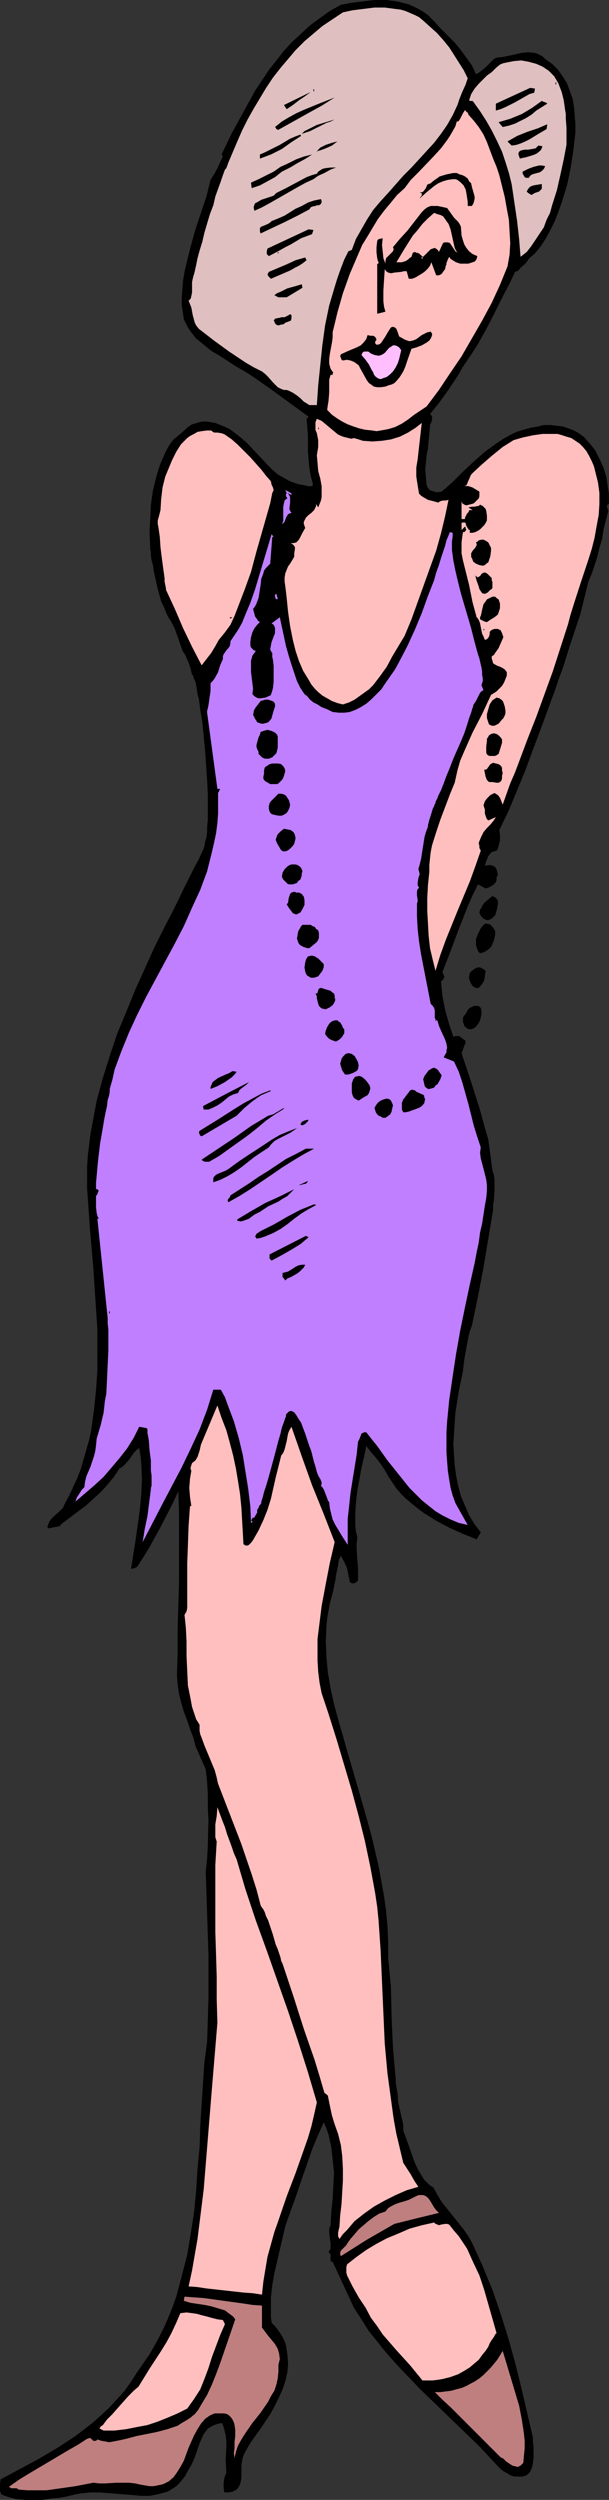
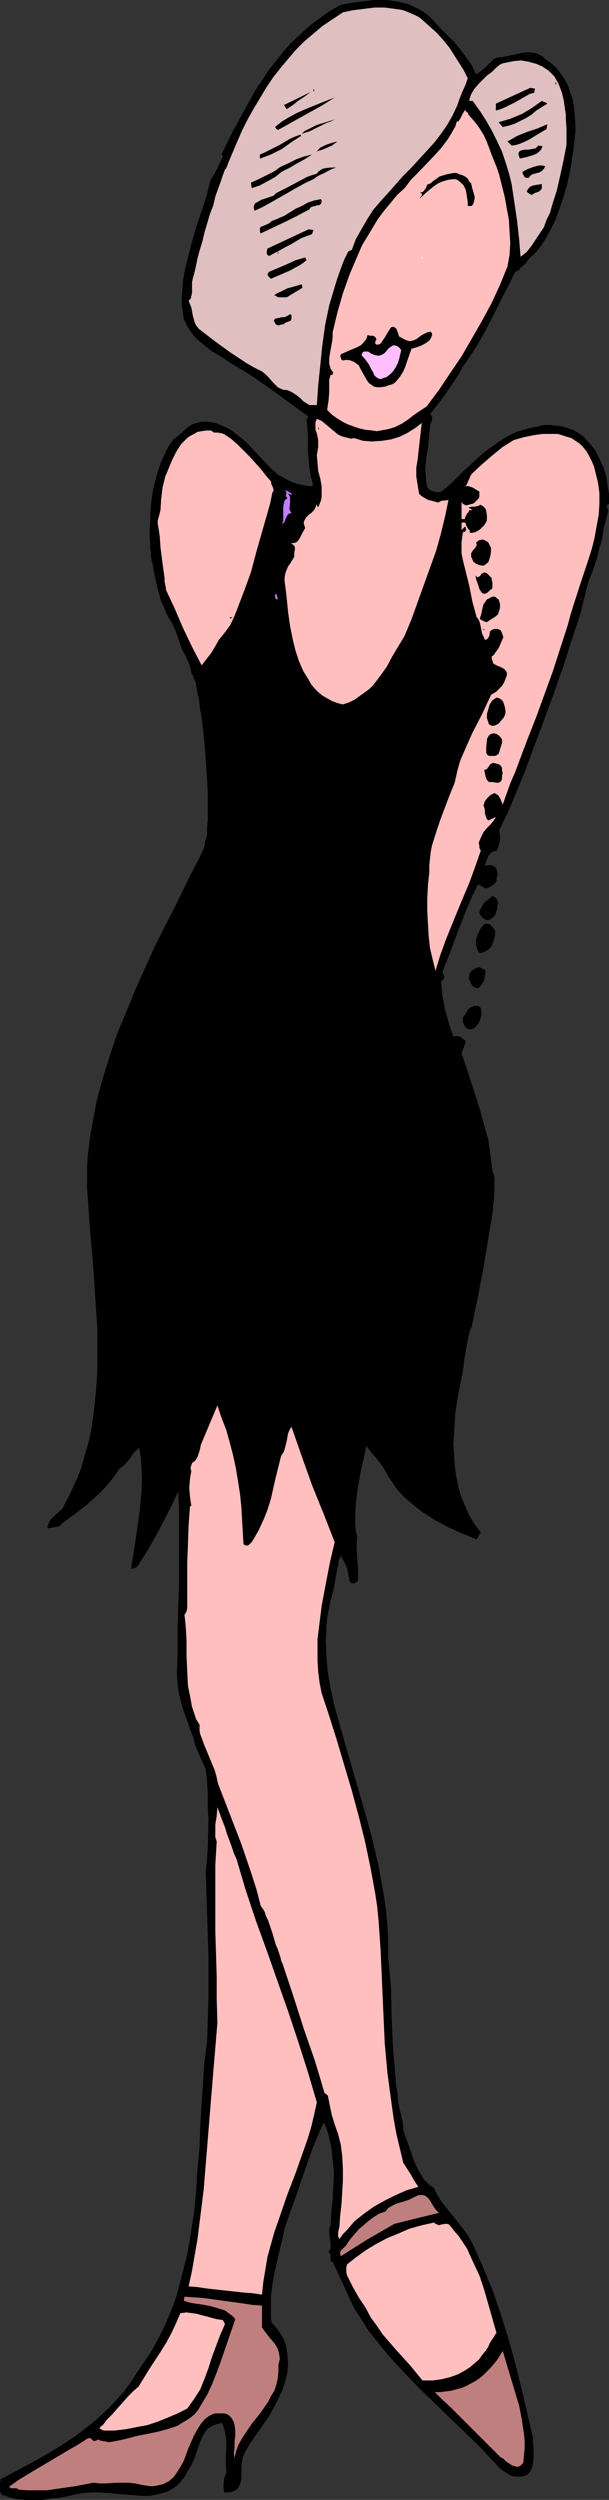
<svg xmlns="http://www.w3.org/2000/svg" xmlns:ns1="http://sodipodi.sourceforge.net/DTD/sodipodi-0.dtd" xmlns:ns2="http://www.inkscape.org/namespaces/inkscape" version="1.0" width="37.973mm" height="155.668mm" id="svg95" ns1:docname="Flapper 3.wmf">
  <rect width="100%" height="100%" fill="#333333" stroke="none" />
  <ns1:namedview id="namedview95" pagecolor="#ffffff" bordercolor="#000000" borderopacity="0.25" ns2:showpageshadow="2" ns2:pageopacity="0.0" ns2:pagecheckerboard="0" ns2:deskcolor="#d1d1d1" ns2:document-units="mm" />
  <defs id="defs1">
    <pattern id="WMFhbasepattern" patternUnits="userSpaceOnUse" width="6" height="6" x="0" y="0" />
  </defs>
  <path style="fill:#000000;fill-opacity:1;fill-rule:evenodd;stroke:none" d="m 112.167,17.452 0.646,-0.323 0.646,-0.485 1.131,-0.97 1.131,-1.131 0.646,-0.646 0.646,-0.323 1.455,-0.162 1.616,-0.323 1.455,-0.323 1.455,-0.323 1.455,-0.162 1.455,0.162 0.646,0.162 0.646,0.323 0.646,0.323 0.646,0.646 1.616,1.131 1.455,1.454 1.131,1.616 0.97,1.616 0.646,1.778 0.646,1.778 0.323,1.939 0.162,1.939 0.162,2.101 v 1.939 l -0.485,4.201 -0.646,4.201 -0.808,3.878 -1.293,4.201 -0.808,2.262 -0.808,2.101 -0.97,1.939 -1.131,2.101 -1.131,1.778 -1.455,1.778 -1.293,1.131 -0.97,1.293 -1.131,0.97 -0.485,0.646 -0.808,0.323 -1.293,2.747 -1.455,2.747 -2.909,5.817 -1.455,2.747 -1.616,2.909 -1.778,2.747 -1.778,2.585 -0.808,1.454 -0.808,1.293 -1.939,2.909 -2.101,2.909 -2.101,2.585 0.323,0.323 0.162,0.323 v 0.323 0.485 l -0.323,0.808 -0.162,0.323 v 0.323 l -0.323,3.393 -0.162,1.778 -0.323,1.616 -0.162,1.778 -0.162,1.616 0.162,1.778 0.162,1.778 0.162,0.485 0.323,0.485 0.323,0.323 0.485,0.162 1.131,0.323 1.131,-0.162 2.424,-2.101 2.424,-2.424 2.586,-2.424 2.748,-2.424 2.909,-2.101 1.455,-0.97 1.455,-0.808 1.616,-0.808 1.616,-0.485 1.778,-0.485 1.778,-0.323 1.293,-0.323 h 1.455 l 1.455,0.162 1.455,0.162 1.455,0.485 1.293,0.485 1.131,0.646 1.131,0.808 1.455,1.616 1.293,1.616 0.97,1.939 0.97,2.101 0.646,2.101 0.323,2.101 0.323,2.101 v 2.262 l -0.323,0.162 -0.162,0.162 v 0.162 0.162 l 0.162,0.485 0.162,0.485 -1.131,4.363 -0.323,2.262 -0.646,2.101 -0.485,2.101 -0.646,1.939 -0.646,1.939 -0.808,1.939 -0.646,2.585 -0.646,2.585 -0.646,2.585 -0.808,2.424 -0.808,2.424 -0.808,2.424 -0.808,2.585 -0.808,2.585 -0.97,2.585 -0.808,2.424 -1.778,4.848 -1.778,4.848 -1.778,4.686 -1.778,4.848 -1.939,4.686 -1.939,4.686 -2.263,4.686 0.162,1.131 v 1.293 l -0.323,1.293 -0.162,0.646 -0.323,0.485 -0.646,0.162 -0.485,0.162 -0.485,0.485 -0.323,0.485 -0.485,1.131 -0.323,1.131 0.646,-0.162 h 0.646 l 0.646,0.162 0.485,0.323 0.323,0.485 0.162,0.646 0.162,0.646 -0.323,0.646 v 0.646 l -0.162,0.485 -0.323,0.323 -0.323,0.323 -0.808,0.485 -0.97,0.323 -1.778,-0.97 -1.293,2.585 -1.131,2.585 -2.101,5.332 -1.939,5.171 -1.939,5.009 0.323,0.646 0.162,0.485 -0.323,0.646 -0.162,0.162 -0.323,0.162 0.323,3.393 0.646,3.393 0.97,3.393 0.485,1.454 0.485,1.454 0.485,-0.162 h 0.323 0.485 l 0.323,0.162 0.808,0.646 0.323,0.162 0.162,0.485 -0.97,2.585 v 0 l 1.131,3.393 1.131,3.393 2.101,6.625 0.97,3.555 0.97,3.393 0.485,3.555 0.485,3.717 0.323,0.97 0.162,1.131 v 2.585 l -0.162,2.424 -0.162,0.97 v 1.131 l -1.131,6.787 -1.131,6.787 -1.293,6.787 -1.455,6.948 -0.485,1.293 -0.323,1.293 -0.485,2.585 -0.485,2.747 -0.323,2.747 -0.97,4.686 -0.808,5.009 -0.162,2.424 -0.162,2.585 -0.162,2.424 0.162,2.585 0.162,2.424 0.323,2.424 0.485,2.424 0.646,2.424 0.97,2.262 0.97,2.262 1.293,2.101 1.455,1.939 -0.97,1.616 -3.232,-1.293 -3.232,-1.454 -3.071,-1.616 -3.071,-1.939 -1.293,-0.97 -2.748,-2.262 -1.131,-1.131 -1.131,-1.293 -0.97,-1.454 -0.97,-1.454 -0.808,-1.454 -0.97,-1.454 -1.131,-1.454 -1.131,-1.293 -1.131,-1.454 -0.485,2.424 -0.646,2.747 -0.97,5.333 -0.323,2.747 -0.162,2.747 v 2.747 l 0.162,1.454 0.323,1.293 -0.162,1.454 v 1.293 l 0.162,2.424 0.162,2.262 v 1.293 1.454 l -0.162,0.162 -0.162,0.162 -0.485,0.323 h -0.646 l -0.323,-0.162 -0.162,-0.162 -0.323,-1.616 -0.323,-1.616 -0.646,-1.454 -0.808,-1.454 -0.485,0.97 -0.162,1.131 -0.485,2.424 -0.162,1.131 -0.485,2.424 -0.323,1.293 -0.485,1.778 -0.323,1.778 -0.323,1.778 -0.162,1.778 -0.162,3.717 0.162,3.717 0.323,3.555 0.646,3.717 0.808,3.717 0.97,3.555 1.939,6.787 4.041,13.897 1.939,6.948 1.616,6.948 0.646,3.555 0.646,3.555 0.485,3.555 0.323,3.555 0.162,3.717 v 3.555 l 0.323,3.555 0.323,3.393 0.162,7.272 0.323,7.11 0.323,3.717 0.323,3.555 v 0.485 0.323 l 0.323,1.939 0.162,0.97 v 0.97 l 0.162,1.131 0.485,2.101 0.485,2.101 0.162,0.97 v 1.131 l 0.646,1.778 0.646,1.778 1.293,3.717 0.808,1.778 0.97,1.616 0.485,0.808 0.646,0.646 0.808,0.808 0.808,0.485 0.97,1.778 0.97,1.616 2.586,3.232 2.586,3.232 1.131,1.616 0.97,1.778 2.424,5.333 2.263,5.494 1.939,5.656 1.778,5.656 1.616,5.817 1.455,5.817 2.748,11.796 v 1.131 l 0.162,1.131 v 2.424 l -0.162,1.293 -0.162,0.97 -0.485,1.131 -0.323,0.323 -0.485,0.485 -0.97,0.323 h -0.97 -0.97 l -0.97,-0.323 -1.616,-0.97 -0.646,-0.485 -0.646,-0.646 -4.364,-4.686 -4.687,-4.525 -4.525,-4.363 -4.525,-4.363 -4.364,-4.525 -2.101,-2.262 -2.101,-2.424 -1.939,-2.424 -1.939,-2.424 -1.616,-2.585 -1.778,-2.747 -5.01,-10.827 h -0.323 l -0.162,-0.162 v -0.323 -1.131 l -0.162,-0.323 -0.323,-0.323 0.485,-0.808 v -0.808 -0.646 l -0.162,-0.808 -0.162,-1.616 v -0.808 l 0.323,-0.808 0.162,-3.07 0.323,-3.07 0.162,-3.07 0.162,-3.232 -0.323,-3.07 -0.323,-2.909 -0.323,-1.454 -0.323,-1.454 -0.485,-1.454 -0.646,-1.454 -1.293,2.909 -1.293,3.07 -2.101,5.979 -2.101,6.14 -1.131,3.07 -1.131,3.232 -2.586,11.15 -0.485,2.747 -0.323,2.909 v 2.909 1.616 l 0.162,1.454 0.808,0.808 0.646,0.808 0.646,0.97 0.485,0.808 0.485,0.97 0.323,0.97 0.162,1.131 0.162,0.97 0.162,2.101 -0.162,2.101 -0.485,2.101 -0.646,1.939 -0.97,2.101 -0.97,1.939 -0.97,1.778 -2.263,3.393 -1.293,1.778 -1.131,1.616 -1.131,1.939 -0.323,0.646 -0.323,0.808 -0.323,1.616 v 1.616 1.616 l -0.162,0.808 -0.162,0.646 -0.323,0.646 -0.323,0.485 -0.485,0.323 -0.646,0.323 -0.97,0.162 h -0.97 l -0.162,-1.131 v -1.131 l 0.162,-1.131 0.485,-1.293 -0.162,-2.909 0.162,-2.909 v -1.616 l -0.162,-1.293 -0.323,-1.454 -0.485,-1.454 -0.97,0.162 -0.97,0.323 -0.646,0.323 -0.808,0.485 -0.485,0.646 -0.485,0.646 -0.808,1.778 -0.646,1.778 -0.646,1.939 -0.808,1.778 -0.485,0.808 -0.485,0.808 -0.485,0.97 -0.646,0.808 -0.646,0.808 -0.646,0.646 -0.646,0.485 -0.808,0.485 -0.808,0.485 -0.646,0.162 -1.778,0.485 -1.778,0.323 h -1.939 l -1.778,-0.162 -2.101,-0.162 -1.939,-0.162 -4.041,-0.323 h -1.939 l -1.939,0.162 -1.939,0.323 -1.939,0.485 -1.778,0.323 -1.939,0.162 -1.939,0.323 H 7.92 5.98 L 3.879,588.192 2.101,587.707 1.131,587.384 0.323,587.061 0,586.253 v -0.808 -0.97 l 0.162,-0.97 9.051,-4.848 4.364,-2.585 4.202,-2.747 2.101,-1.616 2.101,-1.616 1.778,-1.616 1.939,-1.778 1.778,-1.939 1.778,-1.939 1.616,-2.262 1.455,-2.262 1.455,-2.101 1.455,-2.101 1.293,-2.262 1.131,-2.101 1.131,-2.262 0.97,-2.262 0.97,-2.424 0.808,-2.262 1.293,-4.848 1.293,-5.009 0.808,-4.848 0.808,-5.171 0.485,-5.009 0.323,-5.171 0.485,-5.009 0.162,-5.171 0.646,-10.019 0.323,-4.848 0.646,-4.848 0.162,-5.171 0.162,-5.171 v -5.009 -5.009 l -0.646,-19.714 0.323,-3.07 0.162,-2.909 0.162,-6.14 -0.162,-3.07 v -3.07 l -0.162,-2.909 -0.323,-2.909 -2.424,-5.494 -0.485,-1.939 -0.808,-2.101 -0.646,-1.939 -0.808,-2.101 -0.646,-2.262 -0.485,-1.939 -0.323,-2.262 -0.162,-2.101 0.162,-5.333 v -5.494 l 0.323,-10.988 v -5.494 -5.494 -5.332 l -0.162,-5.171 -1.131,2.424 -1.131,2.262 -2.263,4.363 -2.424,4.363 -1.293,2.101 -1.455,2.262 -0.646,0.323 -0.808,0.162 1.131,-7.11 0.97,-6.948 0.323,-3.555 0.162,-3.393 -0.162,-3.717 -0.162,-1.778 -0.323,-1.939 -0.646,0.485 -0.646,0.646 -0.97,1.454 -1.131,1.293 -0.485,0.485 -0.808,0.485 -1.293,1.939 -1.455,1.778 -1.616,1.778 -1.778,1.616 -1.778,1.616 -1.939,1.454 -3.879,2.909 -0.162,0.323 -0.323,0.162 -0.808,0.162 -1.778,0.323 -0.162,-0.485 0.162,-0.323 0.323,-0.808 0.485,-0.646 0.646,-0.646 1.455,-1.293 0.646,-0.646 0.323,-0.808 1.131,-2.101 0.97,-2.101 0.97,-2.101 0.808,-2.101 0.646,-2.262 0.646,-2.262 0.646,-2.262 0.485,-2.262 0.646,-4.686 0.485,-4.686 0.323,-4.686 v -4.848 -4.848 l -0.323,-4.848 -0.646,-9.695 -0.808,-9.372 -0.323,-4.686 -0.323,-4.525 v -2.585 -2.585 l 0.162,-2.585 0.323,-2.585 0.323,-2.585 0.485,-2.585 0.97,-5.171 1.455,-5.332 1.616,-5.171 1.778,-5.333 2.101,-5.009 2.101,-5.171 2.263,-5.009 2.263,-5.009 2.424,-4.848 2.424,-4.686 2.263,-4.686 2.263,-4.525 1.131,-2.101 0.97,-2.101 0.323,-0.808 0.162,-1.131 0.323,-0.97 0.162,-1.293 v -1.293 l 0.162,-1.454 v -2.909 -3.232 l -0.162,-3.393 -0.485,-6.948 -0.323,-3.393 -0.323,-3.232 -0.485,-2.909 -0.162,-1.293 -0.162,-1.293 -0.323,-1.131 -0.162,-1.131 -0.162,-0.97 -0.162,-0.808 -0.323,-0.646 -0.162,-0.323 v -0.485 l -0.323,-0.162 -0.323,-1.454 -0.485,-1.454 -0.646,-1.454 -0.323,-0.646 -0.485,-0.646 -0.162,-0.646 -0.323,-0.808 -0.646,-1.939 -0.323,-0.808 -0.323,-0.97 -0.808,-1.616 -0.646,-0.97 -0.646,-1.293 -0.485,-1.293 -0.646,-1.293 -0.808,-2.909 -0.646,-2.909 -0.323,-1.454 -0.162,-1.293 -0.323,-1.131 -0.162,-0.97 v -0.97 l -0.162,-0.646 v -0.485 0 l -0.162,-3.393 0.162,-3.232 0.162,-3.393 0.485,-3.393 0.808,-3.232 0.485,-1.616 0.485,-1.454 0.646,-1.454 0.646,-1.454 0.808,-1.454 0.97,-1.293 1.778,-1.454 1.616,-1.454 0.97,-0.646 1.131,-0.323 1.131,-0.323 h 1.293 l 1.939,0.323 1.616,0.646 1.778,0.808 1.293,0.97 1.455,1.131 1.293,1.131 2.424,2.585 2.424,2.585 1.131,1.131 1.293,1.131 1.455,0.808 1.455,0.808 1.778,0.646 1.778,0.323 h 0.162 l 0.323,0.162 h 0.646 0.323 0.162 l 0.162,-0.162 v -0.485 l -0.485,-1.778 -0.323,-1.939 -0.162,-1.778 -0.162,-1.939 v -1.939 -1.939 l -0.162,-1.939 -0.162,-1.939 0.485,-0.485 -4.202,-3.07 -4.202,-3.07 -4.364,-3.07 -2.263,-1.454 -2.263,-1.293 -3.717,-2.424 -1.939,-1.131 -1.778,-1.454 -1.778,-1.454 -0.646,-0.808 -0.646,-0.808 -0.646,-0.97 -0.485,-0.97 -0.485,-0.97 -0.162,-1.131 -0.323,-2.101 v -1.939 l 0.162,-2.101 0.162,-1.939 0.323,-1.939 0.485,-2.101 0.97,-3.878 1.131,-4.04 2.586,-7.756 0.97,-3.878 0.808,-1.293 0.808,-1.454 0.646,-1.454 0.646,-1.293 -0.323,-0.485 2.424,-5.009 2.748,-5.009 2.748,-5.009 1.616,-2.424 1.616,-2.424 1.778,-2.262 1.778,-2.262 1.939,-2.101 L 70.953,7.918 73.054,5.979 75.478,4.201 77.741,2.585 80.327,1.131 82.913,0.646 85.499,0.323 88.246,0 h 2.748 l 2.586,0.323 1.293,0.323 1.293,0.323 1.131,0.485 1.293,0.646 1.131,0.646 1.131,0.808 1.455,1.454 1.616,1.778 3.232,3.232 1.455,1.778 1.293,1.778 1.293,1.778 z" id="path1" />
  <path style="fill:#dfbfbf;fill-opacity:1;fill-rule:evenodd;stroke:none" d="m 110.227,18.421 -0.485,1.454 -0.808,1.778 -0.646,1.616 -0.485,1.454 -1.131,2.424 -1.293,2.262 -1.455,2.101 -1.616,2.101 -1.778,1.939 -1.778,1.939 -1.778,1.939 -1.939,1.939 -3.556,4.04 -1.778,1.939 -1.778,2.101 -1.455,2.262 -1.293,2.262 -1.293,2.262 -0.97,2.585 -0.808,0.323 v 0 l -0.97,1.939 -0.808,2.101 -0.808,2.262 -0.646,2.101 -1.293,4.363 -0.97,4.686 -0.646,4.686 -0.485,4.686 -0.485,4.686 -0.323,4.686 H 74.023 73.377 72.892 l -0.485,-0.323 -0.808,-0.485 -0.808,-0.808 -0.808,-0.646 -0.97,-0.646 -0.97,-0.485 -0.485,-0.162 h -0.646 l -0.808,-0.323 -0.646,-0.323 -1.131,-1.131 -1.131,-1.293 -0.646,-0.646 -0.808,-0.646 -1.939,-0.97 -1.939,-1.131 -3.879,-2.585 -3.556,-2.585 -3.556,-2.747 -0.646,-0.808 -0.323,-0.646 -0.485,-1.778 -0.323,-1.778 -0.323,-0.808 -0.323,-0.808 0.485,-0.485 0.162,-0.646 0.162,-0.808 V 68.03 66.414 l 0.162,-0.808 0.162,-0.646 0.162,-0.485 0.162,-0.646 0.323,-1.454 0.323,-1.616 0.485,-1.778 0.646,-2.101 0.485,-2.101 1.293,-4.363 0.808,-2.101 0.485,-2.101 0.646,-1.778 0.646,-1.778 0.485,-1.454 0.485,-1.293 0.323,-0.323 0.162,-0.485 0.162,-0.323 v -0.162 l 2.263,-5.333 1.131,-2.585 1.293,-2.585 1.455,-2.585 1.455,-2.424 1.455,-2.424 1.616,-2.424 1.778,-2.262 1.778,-2.101 1.778,-2.101 2.101,-2.101 2.101,-1.778 2.101,-1.778 2.424,-1.616 2.424,-1.616 2.263,-0.485 2.586,-0.323 2.586,-0.323 h 2.424 l 2.424,0.323 1.293,0.162 1.131,0.323 1.131,0.485 1.131,0.485 0.97,0.485 0.97,0.808 1.616,1.454 1.616,1.454 1.455,1.616 1.455,1.778 1.131,1.778 1.131,1.778 1.131,1.778 z" id="path2" />
  <path style="fill:#dfbfbf;fill-opacity:1;fill-rule:evenodd;stroke:none" d="m 130.592,17.937 0.97,1.616 0.808,2.101 0.485,1.939 0.323,2.262 0.162,0.97 v 1.131 l 0.162,2.101 v 4.04 l -0.646,3.393 -0.808,3.717 -0.808,3.555 -1.131,3.555 -0.485,1.778 -0.808,1.616 -0.646,1.778 -0.97,1.454 -0.97,1.454 -0.97,1.454 -1.131,1.454 -1.455,1.131 -0.323,-4.04 -0.485,-4.363 -0.646,-4.363 -0.646,-4.363 -0.646,-2.585 -0.808,-2.585 -0.808,-2.424 -1.131,-2.424 -1.293,-2.585 -1.293,-2.262 -1.455,-2.262 -1.616,-2.262 -0.162,-0.162 h -0.646 l -0.162,-0.162 0.485,-1.454 0.808,-1.293 0.97,-1.131 0.97,-0.97 0.97,-0.97 1.131,-0.808 0.97,-0.97 0.97,-0.808 0.808,-0.323 0.808,-0.162 1.616,-0.323 1.778,-0.162 1.778,0.323 1.778,0.485 1.455,0.646 1.455,0.97 z" id="path3" />
  <path style="fill:#000000;fill-opacity:1;fill-rule:evenodd;stroke:none" d="m 130.915,19.391 h 0.162 v 0.485 h -0.162 z" id="path4" />
  <path style="fill:#000000;fill-opacity:1;fill-rule:evenodd;stroke:none" d="m 125.905,21.815 -1.131,0.323 -1.131,0.646 -2.263,1.293 -2.263,1.131 -1.131,0.485 -1.131,0.323 v -1.616 l 8.081,-3.717 1.131,0.162 z" id="path5" />
  <path style="fill:#000000;fill-opacity:1;fill-rule:evenodd;stroke:none" d="M 73.862,21.007 H 74.023 v 0.485 h -0.162 z" id="path6" />
  <path style="fill:#000000;fill-opacity:1;fill-rule:evenodd;stroke:none" d="m 67.559,25.693 -0.646,-0.97 6.303,-3.07 -1.293,0.97 -1.455,0.97 -1.455,1.131 z" id="path7" />
  <path style="fill:#000000;fill-opacity:1;fill-rule:evenodd;stroke:none" d="m 80.65,21.976 h 0.485 z" id="path8" />
  <path style="fill:#000000;fill-opacity:1;fill-rule:evenodd;stroke:none" d="m 80.165,22.461 -0.646,0.323 z" id="path9" />
  <path style="fill:#000000;fill-opacity:1;fill-rule:evenodd;stroke:none" d="m 78.872,22.946 -3.071,1.939 -3.232,1.778 -6.95,3.878 h -0.162 l -0.323,-0.162 -0.162,-0.323 -0.162,-0.162 1.616,-1.293 1.616,-0.97 1.778,-0.97 1.778,-0.808 3.556,-1.454 z" id="path10" />
  <path style="fill:#000000;fill-opacity:1;fill-rule:evenodd;stroke:none" d="m 128.975,24.4 -2.586,1.616 -1.131,0.97 -1.293,0.808 -1.293,0.646 -1.293,0.646 -1.455,0.485 -1.455,0.323 -0.97,-1.131 2.748,-0.808 2.748,-1.131 2.424,-1.454 1.131,-0.808 1.131,-0.808 0.323,0.162 0.485,0.162 0.323,0.162 z" id="path11" />
  <path style="fill:#000000;fill-opacity:1;fill-rule:evenodd;stroke:none" d="m 82.105,26.016 h 0.808 z" id="path12" />
  <path style="fill:#ffbfbf;fill-opacity:1;fill-rule:evenodd;stroke:none" d="m 117.662,41.206 1.293,5.171 0.485,2.747 0.485,2.585 0.162,2.747 0.162,2.747 -0.162,2.747 -0.485,2.747 -1.778,4.363 -1.939,4.201 -2.263,4.201 -2.424,4.201 -2.424,4.201 -2.748,4.04 -2.586,3.878 -2.909,3.878 -2.909,1.939 -1.455,1.131 -1.455,0.97 -1.616,0.808 -1.616,0.485 -1.778,0.323 -0.97,0.162 -0.97,-0.162 -1.616,-0.162 -1.455,-0.323 -1.455,-0.485 -1.293,-0.485 -1.293,-0.646 -1.293,-0.808 -1.131,-0.808 -1.131,-1.131 0.162,-1.131 0.162,-0.97 0.162,-1.939 v -2.101 -0.97 l 0.323,-1.131 h 0.323 0.162 v -0.323 l 0.162,-0.162 -0.323,-0.485 -0.323,-0.485 -0.323,-1.131 v -1.131 l 0.162,-1.293 0.485,-2.585 0.162,-1.131 v -1.293 l 1.131,-4.686 1.293,-4.525 1.616,-4.525 0.97,-2.262 0.97,-2.262 0.97,-2.262 1.293,-2.101 2.424,-4.04 1.455,-1.939 1.616,-1.939 1.455,-1.778 1.778,-1.616 1.455,-1.939 1.778,-1.778 3.556,-3.717 1.778,-1.939 1.455,-1.939 0.646,-0.97 0.646,-1.131 0.646,-1.131 0.323,-1.131 h 0.323 l 0.162,-0.162 0.323,-0.485 0.323,-0.646 0.162,-0.323 0.162,-0.323 0.323,-0.485 V 26.016 h 0.162 0.162 l 0.162,0.323 0.323,0.162 0.162,0.485 1.293,1.454 1.131,1.454 1.131,1.778 0.808,1.778 1.455,3.878 0.808,1.939 z" id="path13" />
  <path style="fill:#000000;fill-opacity:1;fill-rule:evenodd;stroke:none" d="m 78.872,28.117 -0.97,0.485 -0.97,0.323 -3.879,1.939 -0.97,0.323 -0.97,0.323 0.646,-0.646 0.97,-0.485 1.939,-0.97 2.101,-0.646 z" id="path14" />
  <path style="fill:#000000;fill-opacity:1;fill-rule:evenodd;stroke:none" d="m 128.814,30.379 -1.939,1.131 -2.101,1.293 -0.97,0.485 -1.131,0.485 -0.97,0.323 -1.131,0.162 -0.97,-0.97 1.131,-0.646 1.131,-0.646 2.424,-0.97 2.424,-0.808 2.263,-0.97 z" id="path15" />
  <path style="fill:#000000;fill-opacity:1;fill-rule:evenodd;stroke:none" d="m 70.953,31.995 -2.263,1.454 -2.263,1.616 -2.586,1.293 -1.293,0.485 -1.293,0.485 v -0.97 l 1.131,-0.485 1.293,-0.646 2.263,-1.131 2.424,-1.454 1.131,-0.485 1.293,-0.485 z" id="path16" />
  <path style="fill:#000000;fill-opacity:1;fill-rule:evenodd;stroke:none" d="m 79.519,33.288 -0.646,0.485 -0.646,0.485 -1.455,0.646 -1.293,0.485 -0.646,0.162 -0.323,0.323 0.485,-0.646 0.485,-0.485 0.646,-0.323 0.646,-0.323 1.455,-0.485 0.646,-0.162 z" id="path17" />
  <path style="fill:#000000;fill-opacity:1;fill-rule:evenodd;stroke:none" d="m 127.844,34.419 -0.323,0.808 -0.485,0.485 -0.646,0.485 -0.808,0.323 -1.616,0.485 -0.808,0.162 -0.646,0.162 -0.162,-0.485 -0.162,-0.485 v -0.323 l 0.162,-0.323 0.162,-0.162 0.323,-0.162 0.808,-0.162 h 0.808 l 0.97,-0.162 0.808,-0.162 0.323,-0.323 0.323,-0.323 z" id="path18" />
  <path style="fill:#000000;fill-opacity:1;fill-rule:evenodd;stroke:none" d="m 73.539,36.358 -0.485,0.323 -0.485,0.323 -0.808,0.485 -1.778,0.97 -1.616,0.97 -0.97,0.485 -0.97,0.485 -1.616,1.293 -1.778,0.97 -1.778,0.97 -1.939,0.646 -0.162,-1.293 1.778,-0.808 3.556,-1.778 1.616,-1.131 1.778,-0.808 1.939,-0.97 1.778,-0.646 z" id="path19" />
  <path style="fill:#000000;fill-opacity:1;fill-rule:evenodd;stroke:none" d="m 128.491,39.105 -0.323,0.646 -0.485,0.485 -0.485,0.323 -0.646,0.162 -1.131,0.323 -0.485,0.323 -0.323,0.485 h -0.323 -0.323 l -0.323,-0.162 -0.162,-0.323 -0.323,-0.485 V 40.398 l 1.293,-0.646 1.293,-0.485 0.646,-0.162 0.646,-0.162 h 0.646 z" id="path20" />
  <path style="fill:#000000;fill-opacity:1;fill-rule:evenodd;stroke:none" d="m 79.195,39.428 -1.293,0.485 -1.455,0.808 -1.455,0.646 -1.131,0.808 -1.778,0.808 -1.778,0.97 -6.788,3.878 -1.778,0.97 -1.778,0.808 -0.162,-0.646 v -0.323 l 0.162,-0.485 0.162,-0.323 0.646,-0.323 0.808,-0.485 0.97,-0.323 0.97,-0.323 0.97,-0.323 0.646,-0.646 2.263,-1.131 2.424,-1.293 2.424,-1.293 1.293,-0.485 1.131,-0.323 0.323,-0.485 0.485,-0.323 0.485,-0.323 0.646,-0.162 1.293,-0.162 z" id="path21" />
  <path style="fill:#000000;fill-opacity:1;fill-rule:evenodd;stroke:none" d="m 111.197,43.953 0.323,1.131 0.323,1.131 v 0.646 l -0.162,0.646 -0.162,0.485 -0.323,0.485 h -0.97 v -0.97 l -0.323,-2.101 -0.162,-0.808 -0.485,-0.97 -0.646,-0.646 -0.808,-0.646 -0.485,-0.162 h -0.646 l -1.131,0.162 -1.131,0.323 -1.131,0.485 -0.97,0.646 -1.778,1.454 -1.616,1.454 0.162,-0.323 0.323,-0.323 v -0.485 l -0.162,-0.162 -0.323,-0.162 h 0.646 l 0.323,-0.323 0.485,-0.646 0.323,-0.808 0.323,-0.162 0.485,-0.162 0.323,-0.323 0.646,-0.485 0.485,-0.323 0.646,-0.485 1.616,-0.485 0.808,-0.162 0.808,-0.162 h 0.808 l 0.646,0.323 0.646,0.162 0.646,0.323 0.646,0.485 0.323,0.646 0.485,0.485 z" id="path22" />
  <path style="fill:#000000;fill-opacity:1;fill-rule:evenodd;stroke:none" d="m 127.682,43.306 v 0.485 0.646 l -0.323,0.323 -0.323,0.323 -0.485,0.162 -0.485,0.162 -0.808,0.485 -0.808,-0.485 -0.162,-0.162 -0.162,-0.162 0.162,-0.323 0.323,-0.485 0.323,-0.323 0.323,-0.162 0.485,-0.162 0.97,-0.162 z" id="path23" />
  <path style="fill:#000000;fill-opacity:1;fill-rule:evenodd;stroke:none" d="m 75.64,46.861 0.162,0.485 v 0.162 l -0.162,0.485 -0.485,0.323 h -0.485 l -0.323,0.162 h -0.162 l -0.646,0.162 -0.323,0.162 -0.323,0.485 -2.748,1.454 -2.909,1.454 -5.818,2.747 -0.162,-0.485 v -0.162 -0.323 -0.323 l 0.323,-0.323 0.485,-0.162 1.131,-0.485 0.485,-0.323 0.323,-0.323 1.616,-0.646 1.455,-0.646 1.293,-0.808 1.293,-0.808 1.455,-0.646 1.455,-0.808 1.455,-0.485 z" id="path24" />
-   <path style="fill:#000000;fill-opacity:1;fill-rule:evenodd;stroke:none" d="m 108.611,53.325 0.162,2.101 0.323,1.131 0.323,0.97 0.485,0.808 0.646,0.808 0.808,0.646 1.131,0.485 -0.162,0.646 -0.162,0.323 -0.323,0.323 -0.485,0.162 -0.97,0.323 h -0.485 -0.485 -0.97 l -0.97,-0.323 -0.808,-0.485 -0.485,-0.323 -0.323,-0.485 -0.323,0.646 -0.323,0.808 v 0.323 l -0.162,0.323 -0.162,0.808 -0.485,0.646 -0.323,0.485 -0.646,0.323 h -0.323 -0.323 l -1.131,-3.07 -0.323,0.808 -0.485,0.646 -0.646,0.646 -0.646,0.485 -0.808,0.485 -0.808,0.485 -0.808,0.323 h -0.808 l -0.485,-1.778 H 95.196 l -0.646,0.162 -1.616,0.162 -0.808,0.162 -0.646,-0.162 -0.485,-0.323 -0.323,-0.485 -0.162,2.424 -0.162,2.585 v 2.585 l 0.162,1.293 0.323,1.131 -1.939,0.485 v 0.162 -11.958 l 0.162,0.162 v -0.162 0 l 0.162,-0.162 V 61.728 L 89.054,61.405 88.893,60.758 88.731,59.466 v -1.293 l 0.162,-1.454 0.162,-0.323 0.323,-0.162 0.808,-0.162 -0.162,1.616 0.162,1.454 0.162,1.616 0.485,1.293 v -0.646 l 0.162,-0.646 0.808,-0.808 0.485,-0.485 0.323,-0.323 0.162,-0.485 -0.162,-0.485 0.808,-0.97 0.808,-0.97 1.778,-1.939 3.394,-4.363 0.646,-0.646 0.646,-0.485 0.808,-0.323 h 0.808 0.808 l 0.808,0.162 1.455,0.323 0.808,1.131 0.808,1.131 0.97,0.97 0.323,0.485 z" id="path25" />
  <path style="fill:#ffbfbf;fill-opacity:1;fill-rule:evenodd;stroke:none" d="m 107.803,59.466 -0.485,-0.323 -0.323,-0.485 -0.646,-0.97 -0.323,-0.485 -0.485,-0.162 h -0.485 -0.323 l -0.323,0.162 -0.97,2.101 -0.162,-0.323 -0.323,-0.323 -0.485,-0.323 -0.485,0.162 -0.485,0.162 -0.97,0.97 -0.485,0.485 -0.323,0.323 -0.485,-0.323 -0.485,-0.485 -0.646,-0.162 -0.323,-0.162 -0.485,0.162 -0.162,0.485 -0.162,0.485 -0.485,0.323 -0.323,0.323 -0.485,0.323 -0.485,0.162 -0.485,0.162 h -0.646 -0.646 l 1.939,-3.232 1.939,-3.07 1.131,-1.293 1.131,-1.454 1.293,-1.293 1.455,-1.293 0.808,0.323 0.646,0.162 0.646,0.323 0.485,0.646 0.323,0.485 0.485,0.646 0.485,1.293 0.323,1.454 0.323,1.454 0.323,1.454 0.323,0.646 z" id="path26" />
  <path style="fill:#000000;fill-opacity:1;fill-rule:evenodd;stroke:none" d="m 73.539,55.103 -1.293,0.485 -1.293,0.485 -2.424,1.454 -1.293,0.646 -1.131,0.646 -2.424,1.293 -0.323,0.162 -0.162,-0.162 -0.162,-0.162 -0.162,-0.162 v -0.646 l 0.162,-0.646 9.697,-4.525 1.131,0.162 z" id="path27" />
  <path style="fill:#000000;fill-opacity:1;fill-rule:evenodd;stroke:none" d="m 65.457,59.304 h 0.162 v 0.323 h -0.162 z" id="path28" />
  <path style="fill:#000000;fill-opacity:1;fill-rule:evenodd;stroke:none" d="m 72.246,61.243 -0.808,0.646 -0.97,0.646 -0.97,0.485 -1.131,0.646 -2.263,0.97 -1.131,0.485 -1.131,0.485 -0.323,-0.323 -0.323,-0.323 -0.162,-0.485 0.162,-0.162 0.162,-0.323 4.202,-1.778 2.101,-0.97 2.263,-0.646 z" id="path29" />
  <path style="fill:#ffffff;fill-opacity:1;fill-rule:evenodd;stroke:none" d="m 99.398,60.435 h 0.162 v 0.485 h -0.162 z" id="path30" />
-   <path style="fill:#ffffff;fill-opacity:1;fill-rule:evenodd;stroke:none" d="m 90.509,62.697 0.323,0.323 z" id="path31" />
  <path style="fill:#000000;fill-opacity:1;fill-rule:evenodd;stroke:none" d="m 71.276,67.707 -0.485,0.323 -0.808,0.485 -1.616,0.97 -0.808,0.485 h -0.97 -0.97 l -0.97,-0.485 0.646,-0.485 0.808,-0.323 1.616,-0.808 1.778,-0.485 1.616,-0.485 z" id="path32" />
  <path style="fill:#000000;fill-opacity:1;fill-rule:evenodd;stroke:none" d="m 68.528,75.463 -0.808,0.323 -0.485,0.162 -0.323,0.323 -0.808,0.162 -0.485,0.162 -0.485,-0.162 -0.323,-0.323 -0.162,-0.485 -0.162,-0.162 0.162,-0.162 0.162,-0.323 h 0.162 l 0.646,-0.162 h 0.323 l 0.323,-0.162 h 0.808 l 0.646,-0.323 0.323,-0.162 0.162,-0.162 h 0.323 l 0.162,0.162 v 0.485 0.323 z" id="path33" />
  <path style="fill:#000000;fill-opacity:1;fill-rule:evenodd;stroke:none" d="m 95.519,79.988 0.485,0.162 0.485,0.162 0.808,-0.162 0.808,-0.323 1.293,-0.97 0.646,-0.323 0.646,-0.323 0.808,-0.162 0.323,0.485 v 0.323 l -0.162,0.485 -0.162,0.323 -0.323,0.485 -0.646,0.485 -1.131,0.646 -1.293,0.485 -1.131,0.323 -0.97,2.747 -0.485,1.454 -0.485,1.131 -0.808,1.293 -0.808,0.97 -0.485,0.485 -0.646,0.323 -0.646,0.162 -0.808,0.323 -1.131,0.162 h -0.808 l -0.808,-0.162 -0.646,-0.485 -0.485,-0.323 -0.485,-0.646 -0.808,-1.454 -0.808,-1.454 -0.323,-0.646 -0.646,-0.485 -0.485,-0.323 -0.808,-0.323 -0.808,-0.162 -0.97,0.162 -0.323,-0.162 -0.162,-0.485 -0.162,-0.323 0.162,-0.485 1.778,-0.808 1.939,-0.808 0.97,-0.485 0.646,-0.646 0.646,-0.808 0.323,-0.97 0.646,0.162 h 0.646 l 0.323,0.162 0.162,0.162 0.162,0.162 0.162,0.485 -0.162,0.162 -0.162,0.323 v 0.323 l 0.323,0.323 h 0.323 l 0.485,-0.162 0.323,-0.323 0.323,-0.485 0.646,-0.97 0.646,-1.131 0.323,-0.485 0.323,-0.485 0.323,-0.162 h 0.162 l 0.485,0.162 0.323,0.323 0.323,0.808 0.323,0.97 z" id="path34" />
  <path style="fill:#ffbfff;fill-opacity:1;fill-rule:evenodd;stroke:none" d="m 94.55,82.411 -0.485,2.101 -0.323,0.97 -0.485,0.97 -0.646,0.97 -0.646,0.646 -0.808,0.646 -0.97,0.323 -0.323,0.162 h -0.323 l -0.485,-0.162 -0.646,-0.485 -0.323,-0.485 -0.162,-0.485 -0.323,-0.485 -0.646,-1.293 -0.808,-1.131 -0.97,-1.131 v 0 l 0.162,-0.323 0.162,-0.323 0.323,-0.162 h 0.323 0.646 l 0.646,0.485 0.808,0.323 0.808,0.162 h 0.323 l 0.485,-0.162 0.323,-0.162 0.485,-0.323 0.97,-1.131 0.485,-0.323 0.485,-0.323 h 0.485 l 0.485,0.162 0.485,0.323 z" id="path35" />
  <path style="fill:#ffbfbf;fill-opacity:1;fill-rule:evenodd;stroke:none" d="m 83.398,103.095 1.131,0.323 0.97,0.323 2.263,0.162 2.263,-0.162 2.101,-0.323 2.101,-0.646 1.939,-0.97 1.778,-1.131 1.455,-1.131 -0.485,4.201 -0.485,4.363 -0.323,1.939 v 2.101 l 0.323,2.101 0.323,1.939 0.485,0.485 0.485,0.323 1.131,0.646 1.293,0.323 1.131,0.323 0.485,-0.323 0.646,-0.162 h 0.646 l 0.646,-0.162 -0.808,3.878 -0.97,4.04 -1.131,4.04 -1.455,4.04 -2.909,8.08 -1.455,4.04 -1.616,3.878 -2.909,4.848 -1.293,2.424 -1.616,2.262 -1.616,2.101 -0.97,0.97 -1.131,0.808 -1.131,0.808 -1.131,0.808 -1.293,0.646 -1.455,0.485 -1.293,-0.323 -1.293,-0.485 -1.131,-0.646 -1.131,-0.646 -0.97,-0.808 -0.808,-0.808 -0.808,-0.97 -0.646,-1.131 -1.293,-2.101 -0.97,-2.262 -0.808,-2.424 -0.646,-2.585 -0.646,-3.232 -0.485,-3.393 -0.162,-1.616 -0.162,-1.616 -0.162,-1.454 -0.162,-1.293 -0.162,-1.131 v -0.97 l 0.162,-0.97 0.323,-0.808 0.323,-0.808 0.485,-0.646 0.97,-1.616 v -0.323 -0.485 l 0.162,-0.97 v -0.485 l -0.162,-0.323 -0.323,-0.323 -0.485,-0.323 h 0.646 l 0.646,-0.162 0.485,-0.485 0.323,-0.485 0.646,-1.293 0.646,-1.131 -0.162,-0.485 -0.162,-0.485 v -0.485 l 0.162,-0.323 0.323,-0.646 0.646,-0.646 0.646,-0.485 0.646,-0.646 0.323,-0.646 0.162,-0.323 v -0.485 l 0.485,0.808 0.323,-0.808 0.323,-0.808 0.162,-0.808 v -0.808 -1.778 l -0.323,-1.778 -0.485,-1.778 -0.162,-1.939 -0.162,-1.778 0.162,-0.97 0.162,-0.97 v -0.808 -0.808 l -0.323,-1.616 -0.323,-0.808 v -0.808 -0.97 l 0.323,-0.808 1.131,0.485 0.97,0.808 0.97,0.808 0.97,0.808 0.97,0.808 1.131,0.485 1.293,0.323 0.646,0.162 z" id="path36" />
  <path style="fill:#000000;fill-opacity:1;fill-rule:evenodd;stroke:none" d="m 74.993,100.671 h 0.162 v 0.323 H 74.993 Z" id="path37" />
  <path style="fill:#ffbfbf;fill-opacity:1;fill-rule:evenodd;stroke:none" d="m 49.78,101.318 0.162,0.162 0.485,0.323 h 0.808 l 0.97,0.162 0.485,0.162 0.323,0.162 1.616,1.131 1.455,1.293 1.455,1.454 1.455,1.454 2.586,2.909 1.131,1.454 1.131,1.293 0.162,0.808 0.162,0.323 0.162,0.323 0.162,0.646 -0.162,0.323 -0.162,0.323 -0.485,2.424 -0.646,2.262 -2.586,9.049 -0.646,2.424 -0.646,2.424 -1.455,4.04 -1.616,4.201 -0.808,2.101 -0.97,2.101 -1.293,1.778 -1.455,1.778 -0.808,1.454 -0.97,1.616 -1.131,1.454 -1.131,1.454 -2.263,-4.363 -2.101,-4.363 -0.97,-2.262 -0.97,-2.262 -2.101,-4.525 v -0.323 l -0.162,-0.808 -0.162,-0.808 v -0.808 l -0.162,-1.131 -0.162,-1.131 -0.323,-2.424 -0.323,-2.585 -0.162,-2.424 -0.162,-1.131 -0.162,-1.131 -0.162,-0.808 v -0.808 l 0.323,-1.131 0.323,-1.293 0.162,-2.585 0.323,-2.747 0.323,-1.293 0.323,-1.293 0.808,-1.939 0.808,-1.939 0.97,-1.939 1.131,-1.778 0.646,-0.646 0.808,-0.808 0.646,-0.485 0.97,-0.485 0.808,-0.485 0.97,-0.162 1.131,-0.162 z" id="path38" />
  <path style="fill:#ffbfbf;fill-opacity:1;fill-rule:evenodd;stroke:none" d="m 138.188,106.165 0.646,1.131 0.646,1.293 0.485,1.131 0.323,1.293 0.646,2.585 0.323,2.424 v 2.585 l -0.162,2.585 -0.485,2.585 -0.485,2.747 -0.646,2.585 -0.808,2.585 -1.778,5.333 -1.616,5.009 -0.808,2.585 -0.646,2.424 -1.778,5.494 -1.778,5.494 -3.879,10.665 -2.101,5.333 -1.939,5.171 -0.97,2.585 -1.131,2.585 -1.778,5.009 -0.323,-0.808 -0.323,-0.808 -0.485,-0.646 -0.808,-0.485 -0.97,0.485 -0.808,0.808 -0.485,0.646 -0.323,0.97 0.162,0.485 0.162,0.485 v 0.485 0.485 l 0.323,0.97 0.162,0.323 0.323,0.323 1.778,-0.808 -0.485,0.808 -0.808,0.97 -0.808,0.808 -0.808,0.97 -0.485,0.97 -0.485,1.131 -0.162,0.485 0.162,0.646 v 0.485 l 0.323,0.646 -1.293,3.717 -1.293,3.555 -2.909,6.948 -2.748,6.787 -1.293,3.555 -1.131,3.717 -0.646,-2.585 -0.646,-2.747 -0.323,-2.909 -0.162,-2.909 -0.162,-2.909 v -3.07 l 0.162,-3.07 0.323,-3.07 v -1.616 l 0.162,-1.616 0.162,-1.454 0.323,-1.616 0.97,-3.07 0.97,-2.909 2.263,-5.979 1.131,-2.747 0.323,-1.454 0.323,-1.454 0.646,-2.262 0.97,-2.262 1.939,-4.363 2.263,-4.363 2.101,-4.525 0.808,-0.485 0.485,-0.323 0.646,-0.646 0.646,-0.646 0.485,-0.808 0.323,-0.808 0.323,-0.808 v -0.808 l -0.485,-0.646 -0.485,-0.323 -0.646,-0.323 -0.485,-0.162 -0.646,-0.323 -0.485,-0.323 -0.162,-0.646 -0.162,-0.485 v -0.485 l 0.485,-0.323 0.323,-0.485 0.808,-1.131 1.131,-2.585 -0.323,-0.97 -0.162,-0.323 -0.162,-0.323 -0.323,-0.162 -0.323,-0.162 h -0.323 -0.485 l -0.485,0.162 -0.485,0.323 -0.162,0.323 v 0.485 l -0.162,0.485 -0.162,0.323 -0.323,0.323 -0.485,0.162 -0.323,-0.808 -0.323,-0.646 -0.323,-1.616 -0.162,-0.808 -0.162,-0.485 -0.323,-0.646 -0.323,-0.323 -0.485,-1.778 -0.485,-1.778 -0.808,-4.04 -0.97,-3.878 -0.485,-1.939 -0.323,-1.616 v -2.585 l 0.162,-1.293 0.162,-1.131 h 0.323 l 0.323,-0.323 0.162,-0.323 -0.162,-0.162 v -0.323 l -0.162,-0.162 -0.808,0.808 v -1.131 -0.485 l 0.162,-0.162 h 0.485 0.162 l 0.162,0.162 0.162,0.646 0.323,0.485 0.162,0.323 0.323,0.162 v 0.646 h 0.646 l 0.646,-0.162 0.646,-0.323 0.485,-0.323 0.485,-0.485 0.485,-0.485 0.323,-0.485 0.323,-0.646 v -1.131 l -0.162,-1.131 -0.162,-0.485 -0.323,-0.323 -0.323,-0.323 -0.646,-0.323 -0.323,0.323 h -0.323 l -0.646,0.162 h -0.646 l -0.808,0.162 0.97,0.646 h -0.808 v 0.162 l -0.162,0.323 -0.323,0.323 -0.323,0.646 -0.162,0.323 v 0.323 h -0.808 v -0.97 -1.131 -0.97 -1.131 l 0.162,0.485 0.485,0.323 0.485,0.162 0.646,-0.162 0.646,-0.162 0.485,-0.162 0.485,-0.485 0.323,-0.323 0.323,-0.323 0.162,-0.485 v -1.131 l -0.808,-0.485 -0.808,-0.485 -0.97,-0.323 h -0.97 l 0.485,-0.162 0.162,-0.323 0.323,-0.808 0.162,-0.323 0.323,-0.808 0.323,-0.485 2.263,-2.101 2.424,-2.101 2.586,-2.101 1.293,-0.808 1.293,-0.808 2.263,-0.646 2.263,-0.485 2.263,-0.323 h 2.424 1.131 l 1.131,0.323 0.97,0.323 1.131,0.323 0.97,0.646 0.97,0.646 0.808,0.808 z" id="path39" />
  <path style="fill:#bf7fff;fill-opacity:1;fill-rule:evenodd;stroke:none" d="m 68.69,116.507 -0.97,-0.485 0.323,0.323 0.323,0.646 v 0.646 0.646 l -0.162,1.454 0.162,0.485 0.323,0.485 -0.485,0.162 -0.323,0.162 -0.485,0.808 -0.323,0.97 -0.323,0.323 -0.323,0.162 0.323,-0.646 v -0.808 -0.808 -0.97 -0.808 l 0.162,-0.808 0.162,-0.646 0.323,-0.323 0.323,-0.162 -0.162,-0.323 -0.162,-0.162 v -0.485 0 l 0.162,-0.323 -0.162,-0.323 -0.162,-0.485 0.323,0.323 h 0.162 l 0.485,0.323 0.323,0.162 0.162,0.162 z" id="path40" />
-   <path style="fill:#bf7fff;fill-opacity:1;fill-rule:evenodd;stroke:none" d="m 106.671,125.395 v 0.97 l -0.162,0.97 v 2.101 l 0.323,2.424 0.485,2.424 0.646,2.747 0.646,2.585 1.616,5.494 0.808,2.747 0.323,1.293 0.323,1.293 0.646,2.424 0.323,1.131 0.323,0.97 0.485,2.101 0.162,0.97 v 0.808 l 0.162,0.808 v 0.646 l -0.162,0.485 -0.162,0.485 0.485,1.131 -0.485,0.323 -0.323,0.323 -0.485,0.97 -0.485,0.97 -0.646,0.97 v 0.323 l -0.162,0.323 -0.323,1.131 -0.485,1.293 -0.485,1.616 -0.646,1.939 -0.808,1.939 -1.778,4.04 -0.808,2.101 -0.808,1.939 -0.646,1.778 -0.646,1.616 -0.646,1.293 -0.162,0.485 -0.323,0.646 -0.162,0.323 v 0.323 l -0.162,0.162 v 0 l -0.162,0.485 -0.323,0.646 -0.485,1.616 -0.323,0.97 -0.162,0.646 -0.162,0.646 v 0.323 l -0.485,1.293 -0.323,1.131 -0.808,5.171 -0.323,1.293 -0.323,1.131 0.162,0.485 0.162,0.646 -0.323,0.97 -0.162,1.131 v 0.485 l 0.323,0.646 -0.323,0.323 -0.162,0.485 v 0.97 l 0.162,1.131 v 0.323 l -0.162,0.485 v 3.07 l 0.162,2.909 0.323,2.909 0.485,3.07 1.131,5.817 1.131,5.817 0.485,0.485 0.323,0.485 0.162,0.646 v 1.131 0.646 l 0.323,0.323 0.323,0.323 0.323,1.131 0.485,1.131 0.97,2.101 0.323,0.97 0.162,0.97 -0.162,0.646 v 0.485 l -0.323,0.485 -0.323,0.646 2.424,0.97 1.131,2.424 0.808,2.424 1.455,5.171 1.293,5.171 0.808,2.585 0.808,2.424 -0.162,1.293 0.162,1.293 0.646,2.424 0.646,2.585 0.162,1.293 v 1.293 l -0.162,1.778 -0.323,1.778 -0.323,2.101 -0.323,2.101 -0.485,2.101 -0.323,2.424 -0.485,2.262 -0.485,2.585 -1.131,5.009 -1.131,5.333 -1.131,5.494 -0.97,5.494 -0.808,5.332 -0.808,5.494 -0.485,5.009 -0.162,2.585 v 2.424 2.262 l 0.162,2.262 0.162,2.101 0.323,2.101 0.323,1.939 0.485,1.778 0.646,1.778 0.808,1.454 2.101,3.717 -2.101,-0.485 -1.939,-0.808 -1.939,-0.97 -1.616,-0.97 -1.616,-1.293 -1.616,-1.293 -1.455,-1.454 -1.455,-1.454 -2.586,-3.232 -2.586,-3.232 -2.424,-3.393 -2.586,-3.232 h -0.485 l -0.323,0.162 -0.323,0.162 -0.162,0.485 -0.323,0.808 -0.323,0.646 -0.323,3.07 -0.97,5.979 -0.485,3.07 -0.323,3.07 -0.323,2.909 v 3.07 3.07 l -1.455,-2.262 -1.455,-2.424 -0.646,-1.293 -0.323,-1.293 -0.323,-1.293 -0.162,-1.454 -0.323,-0.485 -0.162,-0.485 -0.808,-2.101 -0.323,-0.485 -0.323,-0.323 0.162,-0.485 v -0.323 l -0.323,-0.808 -0.323,-0.485 -0.162,-0.323 -0.323,-0.808 -0.162,-0.646 -0.162,-0.646 -0.323,-0.97 -0.323,-1.293 -0.323,-1.293 -0.485,-1.293 -0.97,-2.909 -0.485,-1.293 -0.485,-1.293 -0.646,-0.97 -0.485,-0.808 -0.485,-0.646 -0.646,-0.323 h -0.323 l -0.323,0.162 -0.162,0.162 -0.323,0.323 v 0 l -0.162,0.162 v 0.485 l -0.162,0.323 -0.323,0.97 -0.485,1.293 -0.323,1.454 -0.485,1.616 -0.97,3.717 -0.485,1.778 -0.485,1.778 -0.485,1.778 -0.485,1.616 -0.485,1.454 -0.323,1.293 -0.323,0.97 v 0.323 l -0.162,0.323 -0.323,0.323 -0.162,0.485 -0.323,0.485 v 0.646 l -0.485,0.808 -0.162,0.323 -0.485,0.162 -0.323,0.646 h 0.162 l 0.162,0.162 v 0.162 l -0.323,0.162 -0.162,-3.878 -0.485,-4.04 -0.646,-4.04 -0.646,-4.04 -0.97,-4.04 -1.131,-3.878 -1.455,-3.878 -0.646,-1.778 -0.97,-1.778 h -1.778 l -1.455,4.686 -1.778,4.686 -2.101,4.525 -2.101,4.363 -4.687,8.888 -4.525,8.726 0.485,-3.07 0.646,-3.07 0.808,-6.302 v -0.323 l 0.162,-0.485 v -0.646 -0.808 -0.97 l -0.162,-1.131 v -2.424 l -0.323,-2.424 -0.162,-2.262 -0.162,-0.97 -0.162,-0.808 v -0.808 l -0.162,-0.323 -1.778,-0.323 -1.293,2.585 -1.616,2.585 -1.778,2.262 -1.778,2.101 -1.939,2.262 -2.101,1.939 -2.263,1.939 -2.263,1.939 0.323,-0.97 0.646,-0.97 0.485,-0.808 0.646,-0.646 0.162,-1.293 0.323,-1.293 0.485,-1.131 0.485,-1.131 0.808,-2.424 0.323,-1.293 0.162,-1.293 0.162,-1.616 0.485,-1.616 0.485,-1.616 0.323,-1.454 0.323,-1.293 0.162,-1.454 0.162,-1.454 0.323,-1.616 0.162,-3.232 0.162,-3.555 0.162,-3.393 v -3.393 -1.454 l -0.162,-1.616 v -1.293 l -0.162,-1.454 -2.263,-21.815 h 0.323 l -0.323,-0.646 -0.162,-0.646 -0.162,-1.454 v -1.293 -1.454 h 0.162 l 0.162,-0.323 0.162,-0.485 0.162,-0.323 -0.162,-0.162 -0.162,-0.162 h -0.323 v -1.454 l 0.162,-1.778 0.162,-1.778 0.162,-1.778 0.485,-4.04 0.646,-3.717 0.323,-1.939 0.323,-1.616 0.323,-1.454 0.162,-1.454 0.323,-0.97 0.162,-0.97 v -0.323 -0.162 -0.162 0 l 0.646,-2.262 0.485,-2.262 1.616,-4.363 1.778,-4.363 1.939,-4.201 2.101,-4.201 2.263,-4.201 4.525,-8.403 2.101,-4.04 1.939,-4.363 1.939,-4.201 1.616,-4.363 1.131,-4.525 0.485,-2.101 0.485,-2.262 0.323,-2.424 0.162,-2.262 v -2.424 -2.424 l 0.485,-0.97 h -0.646 l -2.424,-17.937 v -0.162 -0.162 -0.162 l 0.162,-0.485 0.162,-0.808 0.162,-1.131 0.323,-2.262 v -0.97 -0.808 l 0.485,-0.485 0.485,-0.646 0.808,-1.454 0.485,-1.616 0.646,-1.454 v -0.646 l 0.162,-0.485 0.808,-1.131 0.323,-0.323 0.323,-0.485 0.162,-0.646 v -0.485 l 0.97,-1.454 0.97,-1.454 0.808,-1.454 0.646,-1.616 1.293,-3.07 1.131,-3.232 1.939,-6.464 0.97,-3.232 0.97,-3.232 0.485,0.646 h -0.323 l -0.485,6.302 -0.485,0.485 -0.485,0.485 -0.485,0.646 -0.162,0.646 -0.485,1.293 -0.162,1.454 -0.485,3.07 -0.485,1.293 -0.323,0.646 -0.485,0.646 0.485,1.778 0.485,0.646 0.162,0.323 0.485,0.323 -0.646,0.646 -0.646,0.808 -0.485,0.97 -0.323,1.131 -0.162,1.131 v 0.323 0.485 l 0.162,0.485 0.323,0.323 0.323,0.323 0.485,0.162 -0.323,0.485 -0.485,0.646 -0.162,0.646 -0.162,0.485 v 1.293 1.454 l 0.162,1.293 0.162,1.293 0.162,1.293 -0.162,1.293 0.485,0.485 0.485,0.323 0.485,0.162 h 0.485 l 1.131,-0.162 1.131,-0.485 0.162,-0.162 0.162,-0.485 0.162,-0.485 0.162,-0.646 0.162,-1.454 v -1.778 -1.939 l -0.162,-1.454 -0.162,-0.646 v -0.485 -0.485 l -0.162,-0.162 -0.162,-0.323 -0.162,-0.323 0.162,-0.97 0.162,-0.808 0.808,-2.101 v -0.808 -0.485 l -0.162,-0.323 -0.162,-0.323 -0.485,-0.323 1.939,-1.454 0.485,2.262 0.485,2.262 0.485,2.262 0.646,2.262 0.646,2.101 0.646,1.939 0.646,1.939 0.808,1.616 0.97,1.454 0.646,0.485 0.646,0.808 0.808,0.646 0.97,0.485 0.97,0.646 1.293,0.485 1.293,0.646 1.455,0.162 h 1.293 l 1.293,-0.162 1.293,-0.485 1.293,-0.646 1.293,-0.808 1.131,-0.97 1.131,-1.131 1.293,-1.293 0.97,-1.454 1.131,-1.616 1.131,-1.616 0.97,-1.778 1.939,-3.717 1.778,-3.878 1.616,-3.878 1.455,-4.04 1.455,-3.717 0.485,-1.778 0.646,-1.778 0.485,-1.616 0.485,-1.454 0.485,-1.454 0.323,-1.293 0.485,-1.131 0.323,-0.808 z" id="path41" />
  <path style="fill:#000000;fill-opacity:1;fill-rule:evenodd;stroke:none" d="m 115.722,129.596 -0.162,1.293 -0.323,0.97 -0.162,0.485 -0.485,0.323 -0.323,0.323 -0.485,0.162 -0.808,-0.162 -0.808,-0.323 -0.646,-0.485 -0.162,-0.485 -0.162,-0.323 -0.162,-0.323 v -0.323 -0.485 l 0.162,-0.323 0.323,-0.485 0.323,-0.323 0.323,-0.485 0.162,-0.323 v -0.323 l -0.162,-0.323 0.323,-0.162 0.323,-0.323 0.646,-0.162 h 0.485 l 0.646,0.323 0.485,0.323 0.323,0.646 0.323,0.646 z" id="path42" />
  <path style="fill:#000000;fill-opacity:1;fill-rule:evenodd;stroke:none" d="m 116.046,137.514 v 0.485 0.323 l -0.162,0.323 -0.323,0.162 -0.646,0.646 -0.646,0.323 -0.646,-0.162 -0.323,-0.485 -0.323,-0.485 -0.162,-0.646 -0.485,-1.293 -0.323,-1.293 0.323,0.323 0.323,0.162 0.162,-0.162 0.323,-0.162 0.323,-0.485 0.485,-0.323 h 0.485 l 0.485,0.323 0.323,0.323 0.646,0.646 v 0.485 l 0.162,0.485 z" id="path43" />
  <path style="fill:#bf7fff;fill-opacity:1;fill-rule:evenodd;stroke:none" d="m 65.457,140.907 -0.162,0.162 -0.323,-0.162 -0.162,-0.485 v -0.323 l 0.162,-0.323 h 0.162 z" id="path44" />
  <path style="fill:#000000;fill-opacity:1;fill-rule:evenodd;stroke:none" d="m 67.72,140.423 h 0.485 z" id="path45" />
  <path style="fill:#000000;fill-opacity:1;fill-rule:evenodd;stroke:none" d="m 117.662,143.655 -0.162,0.485 -0.162,0.485 -0.808,0.646 -0.808,0.485 -0.97,0.646 h -0.162 l -0.485,-0.162 -0.646,-0.323 -0.323,-0.162 v -0.162 -0.323 l 0.162,-0.323 0.162,-0.646 0.162,-0.808 0.323,-1.293 0.485,-0.646 0.323,-0.485 0.646,-0.323 0.646,-0.323 h 0.646 l 0.323,0.323 0.485,0.323 0.162,0.485 0.162,0.485 v 0.485 0.646 z" id="path46" />
  <path style="fill:#000000;fill-opacity:1;fill-rule:evenodd;stroke:none" d="m 54.305,145.594 -0.162,-0.323 h 0.646 z" id="path47" />
  <path style="fill:#000000;fill-opacity:1;fill-rule:evenodd;stroke:none" d="m 113.944,148.017 h 0.162 v 0.323 h -0.162 z" id="path48" />
  <path style="fill:#000000;fill-opacity:1;fill-rule:evenodd;stroke:none" d="m 119.116,167.247 v 0.646 l -0.162,0.485 -0.323,0.646 -0.323,0.323 -0.808,0.97 -0.97,0.485 h -0.646 l -0.323,-0.162 -0.323,-0.162 -0.162,-0.485 -0.323,-0.97 v -0.97 l 0.323,-1.131 0.323,-1.131 0.323,-0.485 0.323,-0.485 0.485,-0.323 0.485,-0.323 0.646,0.162 0.485,0.323 0.323,0.323 0.162,0.323 0.323,0.97 z" id="path49" />
  <path style="fill:#000000;fill-opacity:1;fill-rule:evenodd;stroke:none" d="m 64.811,166.277 -0.162,0.485 -0.162,0.485 -0.323,1.131 -0.162,0.646 -0.323,0.485 -0.485,0.485 -0.485,0.162 -0.646,0.162 h -0.485 l -0.485,-0.162 -0.485,-0.162 -0.162,-0.323 -0.323,-0.485 -0.485,-0.97 0.162,-0.646 v -0.323 l 0.485,-0.808 0.646,-0.808 0.485,-0.646 1.131,-0.323 h 0.646 l 0.485,0.162 0.485,0.162 0.323,0.162 0.323,0.485 z" id="path50" />
  <path style="fill:#000000;fill-opacity:1;fill-rule:evenodd;stroke:none" d="m 65.457,173.387 v 1.778 0.808 l -0.162,0.646 -0.162,0.646 -0.485,0.485 -0.485,0.485 -0.808,0.323 h -0.97 l -0.646,-0.323 -0.485,-0.485 -0.323,-0.323 v -0.485 l -0.323,-0.646 -0.162,-0.485 v -0.485 l 0.162,-0.646 0.323,-1.131 0.323,-0.646 0.162,-0.646 0.485,-0.162 0.485,-0.162 0.646,-0.162 0.646,0.162 0.485,0.162 0.646,0.323 0.485,0.485 z" id="path51" />
  <path style="fill:#000000;fill-opacity:1;fill-rule:evenodd;stroke:none" d="m 118.308,174.842 -0.646,2.101 -0.162,0.485 -0.485,0.323 -0.323,0.162 h -0.646 -0.485 -0.323 l -0.162,-0.162 -0.323,-0.162 -0.162,-0.485 v -0.646 -0.808 l 0.162,-1.293 v -0.485 l 0.323,-0.485 0.162,-0.323 0.485,-0.323 0.646,-0.162 0.646,0.162 0.485,0.323 0.485,0.485 0.323,0.485 z" id="path52" />
  <path style="fill:#000000;fill-opacity:1;fill-rule:evenodd;stroke:none" d="m 67.235,181.467 -0.323,1.131 -0.162,0.485 -0.323,0.485 -0.323,0.323 -0.485,0.485 -0.323,0.162 h -0.646 -0.97 l -0.808,-0.485 -0.323,-0.162 -0.323,-0.323 -0.162,-0.323 v -0.485 l 0.162,-0.646 v -0.808 l 0.162,-0.646 0.162,-0.162 0.485,-0.323 0.485,-0.323 0.646,-0.162 h 0.808 0.646 l 0.646,0.162 0.485,0.485 0.323,0.485 z" id="path53" />
  <path style="fill:#000000;fill-opacity:1;fill-rule:evenodd;stroke:none" d="m 118.308,183.244 -0.162,0.485 -0.323,0.323 -0.323,0.162 h -0.485 l -0.97,-0.162 h -0.485 -0.323 l -0.162,-0.162 -0.323,-0.323 -0.323,-0.808 -0.162,-0.808 -0.162,-0.808 h 0.323 l 0.323,-0.162 0.808,-1.131 0.323,-0.162 0.323,-0.162 0.646,0.162 0.646,0.162 0.485,0.323 0.323,0.485 v 0.646 l 0.162,0.646 -0.162,0.646 z" id="path54" />
  <path style="fill:#000000;fill-opacity:1;fill-rule:evenodd;stroke:none" d="m 68.205,190.193 -0.323,0.646 -0.323,0.485 -0.485,0.323 -0.646,0.323 h -0.808 l -0.808,-0.162 -0.646,-0.162 -0.323,-0.162 -0.323,-0.485 -0.162,-0.646 v -0.646 l 0.162,-0.646 0.323,-0.485 0.97,-0.97 0.808,-0.808 h 0.646 l 0.646,0.162 0.485,0.323 0.323,0.485 0.323,0.485 0.162,0.485 0.162,0.646 z" id="path55" />
  <path style="fill:#000000;fill-opacity:1;fill-rule:evenodd;stroke:none" d="m 69.498,196.495 0.162,0.808 -0.162,0.646 -0.162,0.646 -0.323,0.485 -0.485,0.485 -0.323,0.323 -0.485,0.323 -0.485,0.162 h -0.485 l -0.323,-0.162 -0.323,-0.323 -0.162,-0.323 -0.485,-0.808 -0.323,-0.646 -0.162,-0.485 0.162,-0.485 0.162,-0.485 0.162,-0.323 0.646,-0.646 0.808,-0.646 0.808,0.162 0.808,0.162 0.646,0.485 0.162,0.323 z" id="path56" />
  <path style="fill:#000000;fill-opacity:1;fill-rule:evenodd;stroke:none" d="m 71.114,205.544 v 0.485 l -0.162,0.485 -0.162,0.485 -0.485,0.323 -0.323,0.485 -0.485,0.162 -0.485,0.162 h -0.485 -0.485 l -0.323,-0.162 -0.485,-0.485 -0.485,-0.485 -0.323,-0.646 0.162,-0.97 0.485,-0.808 0.646,-0.646 0.485,-0.323 0.485,-0.162 h 0.97 l 0.485,0.162 0.485,0.323 0.323,0.323 0.162,0.323 0.162,0.485 z" id="path57" />
  <path style="fill:#000000;fill-opacity:1;fill-rule:evenodd;stroke:none" d="m 71.761,211.846 v 1.131 l -0.485,0.97 -0.485,0.808 -0.97,0.485 -0.808,-0.323 -0.485,-0.646 -0.485,-0.646 -0.485,-0.808 0.323,-0.323 0.162,-1.131 0.162,-0.485 0.162,-0.485 0.323,-0.323 0.485,-0.162 h 0.323 l 0.323,0.162 h 0.323 0.323 l 0.646,0.323 0.485,0.646 z" id="path58" />
  <path style="fill:#000000;fill-opacity:1;fill-rule:evenodd;stroke:none" d="m 117.339,212.654 -0.162,1.131 -0.323,1.131 -0.162,0.485 -0.323,0.323 -0.323,0.323 -0.485,0.323 -0.485,0.162 h -0.485 l -0.323,-0.162 -0.323,-0.162 -0.323,-0.323 -0.162,-0.162 -0.323,-0.485 -0.162,-0.485 0.162,-0.646 0.323,-0.485 0.323,-0.646 0.323,-0.485 0.97,-0.808 0.97,-0.808 0.646,0.323 0.323,0.323 0.323,0.485 z" id="path59" />
  <path style="fill:#000000;fill-opacity:1;fill-rule:evenodd;stroke:none" d="m 116.692,219.118 v 0.808 l -0.162,0.808 -0.162,0.646 -0.323,0.808 -0.323,0.646 -0.485,0.485 -0.646,0.485 -0.646,0.323 -0.485,0.162 h -0.323 l -0.323,-0.162 -0.162,-0.323 -0.323,-0.808 -0.162,-0.646 v -0.646 -0.646 l 0.485,-1.293 0.646,-1.293 0.808,-0.97 0.485,-0.162 0.485,0.162 h 0.323 l 0.323,0.323 0.485,0.485 z" id="path60" />
  <path style="fill:#000000;fill-opacity:1;fill-rule:evenodd;stroke:none" d="m 75.155,219.602 v 0.646 0.485 l -0.162,0.485 -0.323,0.485 -0.97,0.808 -0.808,0.646 h -0.485 l -0.485,-0.162 -0.485,-0.162 -0.808,-0.485 -0.323,-0.485 -0.162,-0.485 -0.162,-0.485 0.162,-0.97 0.162,-0.808 0.485,-0.808 0.162,-0.323 0.323,-0.323 h 0.646 0.646 0.646 l 0.485,0.323 0.485,0.162 0.323,0.485 0.485,0.323 z" id="path61" />
  <path style="fill:#000000;fill-opacity:1;fill-rule:evenodd;stroke:none" d="m 76.286,226.874 v 0.485 0.323 l -0.323,0.808 -0.485,0.646 -0.485,0.646 -0.485,0.162 -0.485,0.162 h -0.485 -0.323 l -0.485,-0.323 -0.323,-0.162 -0.323,-0.485 -0.162,-0.485 -0.162,-0.97 0.162,-1.131 0.162,-0.646 0.162,-0.323 0.323,-0.485 0.646,-0.162 h 0.485 l 0.485,0.162 0.808,0.485 0.646,0.646 z" id="path62" />
  <path style="fill:#000000;fill-opacity:1;fill-rule:evenodd;stroke:none" d="m 114.429,228.49 -0.162,1.293 -0.162,0.97 -0.485,0.808 -0.646,0.808 -0.323,0.162 h -0.485 l -0.323,-0.162 -0.485,-0.323 -0.485,-0.808 -0.162,-0.485 -0.162,-0.323 v -0.646 l 0.162,-0.808 0.485,-0.485 0.646,-0.485 0.646,-0.323 h 0.646 l 0.646,0.323 0.323,0.162 z" id="path63" />
  <path style="fill:#000000;fill-opacity:1;fill-rule:evenodd;stroke:none" d="m 78.872,234.792 0.162,0.485 -0.162,0.485 -0.162,0.323 -0.323,0.485 -0.646,0.485 -0.97,0.485 -0.808,-0.162 -0.323,-0.162 -0.485,-0.485 -0.162,-0.485 -0.162,-0.646 -0.162,-0.646 v -0.485 l -0.323,-0.646 h 0.323 l 0.162,-0.162 0.162,-0.646 0.162,-0.323 0.323,-0.162 h 0.323 l 0.97,0.323 1.131,0.323 0.323,0.323 0.485,0.323 0.162,0.485 z" id="path64" />
  <path style="fill:#000000;fill-opacity:1;fill-rule:evenodd;stroke:none" d="m 113.298,237.216 0.162,0.646 v 0.808 l -0.162,0.808 -0.162,0.646 -0.323,0.646 -0.485,0.646 -0.485,0.485 -0.646,0.323 h -0.646 l -0.485,-0.162 -0.323,-0.323 -0.323,-0.323 -0.323,-0.97 v -0.97 l 0.808,-1.131 0.323,-0.646 0.485,-0.485 0.646,-0.323 0.485,-0.162 h 0.808 l 0.323,0.162 z" id="path65" />
  <path style="fill:#000000;fill-opacity:1;fill-rule:evenodd;stroke:none" d="m 81.135,242.225 v 0.485 0.485 l -0.323,0.485 -0.162,0.323 -0.646,0.646 -0.808,0.485 -0.97,-0.323 -0.646,-0.323 -0.485,-0.485 -0.485,-0.646 0.162,-0.808 0.323,-0.808 0.485,-0.808 0.323,-0.323 0.485,-0.323 0.646,-0.162 h 0.485 l 0.323,0.323 0.323,0.162 0.485,0.808 0.162,0.485 z" id="path66" />
  <path style="fill:#000000;fill-opacity:1;fill-rule:evenodd;stroke:none" d="m 102.631,239.801 h 0.162 v 0.485 h -0.162 z" id="path67" />
  <path style="fill:#000000;fill-opacity:1;fill-rule:evenodd;stroke:none" d="m 84.367,251.597 -0.162,0.323 -0.485,0.323 -0.646,0.323 -0.97,0.323 h -0.808 l -0.646,-0.97 -0.323,-0.97 -0.162,-0.646 0.162,-0.485 0.162,-0.646 0.323,-0.485 0.323,-0.323 0.323,-0.323 0.485,-0.162 h 0.323 l 0.646,0.162 0.646,0.485 0.485,0.808 0.323,0.646 0.162,0.808 z" id="path68" />
  <path style="fill:#000000;fill-opacity:1;fill-rule:evenodd;stroke:none" d="m 104.085,253.052 -0.162,0.485 -0.162,0.485 -0.646,1.131 -0.485,0.323 -0.323,0.485 -0.485,0.162 -0.646,0.162 h -0.323 l -0.646,-0.485 -0.162,-0.323 -0.162,-0.808 -0.162,-0.646 0.323,-0.808 0.485,-0.646 0.485,-0.646 0.808,-0.485 0.485,-0.162 0.323,0.162 0.323,0.162 0.323,0.323 0.323,0.485 z" id="path69" />
  <path style="fill:#000000;fill-opacity:1;fill-rule:evenodd;stroke:none" d="m 55.76,252.244 -0.485,0.646 -0.646,0.646 -1.616,1.131 -1.778,0.97 -0.808,0.323 -0.808,0.323 v -0.485 l 0.162,-0.323 0.323,-0.808 0.646,-0.485 0.646,-0.485 1.778,-0.808 0.808,-0.323 0.808,-0.485 z" id="path70" />
  <path style="fill:#000000;fill-opacity:1;fill-rule:evenodd;stroke:none" d="m 87.115,255.476 0.162,0.646 -0.162,0.646 -0.162,0.485 -0.323,0.485 -1.131,0.646 -0.97,0.646 -0.646,-0.323 -0.485,-0.323 -0.323,-0.646 -0.162,-0.646 v -1.454 -0.646 l 0.162,-0.485 0.162,-0.485 0.485,-0.646 h 0.323 l 0.485,-0.162 0.646,0.162 0.646,0.485 0.485,0.485 0.485,0.646 z" id="path71" />
  <path style="fill:#000000;fill-opacity:1;fill-rule:evenodd;stroke:none" d="m 58.669,254.668 -0.323,0.323 -0.323,0.323 -0.646,0.485 -0.646,0.485 -0.323,0.323 -0.323,0.646 -1.131,0.323 -0.97,0.485 -1.778,1.454 -0.97,0.646 -0.97,0.485 -1.131,0.485 h -1.131 l -0.162,-0.808 5.495,-2.909 z" id="path72" />
  <path style="fill:#000000;fill-opacity:1;fill-rule:evenodd;stroke:none" d="m 63.841,256.768 -1.131,0.485 -1.131,0.485 -0.97,0.646 -1.131,0.808 -1.939,1.616 -1.778,1.778 -8.243,4.848 -0.323,-0.162 -0.162,-0.323 -0.162,-0.485 0.162,-0.323 4.202,-2.585 4.041,-2.585 2.101,-1.293 2.101,-1.131 2.101,-1.131 2.101,-0.808 z" id="path73" />
  <path style="fill:#000000;fill-opacity:1;fill-rule:evenodd;stroke:none" d="m 99.883,257.738 0.162,0.646 0.162,0.323 -0.162,0.485 v 0.323 l -0.485,0.646 -0.646,0.485 -0.808,0.323 -1.778,0.646 -0.808,0.162 h -0.485 l -0.162,-0.323 -0.162,-0.323 v -0.485 -1.131 l 0.162,-0.323 0.162,-0.485 0.323,-0.323 0.323,-0.485 0.646,-0.808 0.323,-0.485 0.485,-0.162 0.485,0.162 h 0.162 l 0.323,0.323 z" id="path74" />
  <path style="fill:#000000;fill-opacity:1;fill-rule:evenodd;stroke:none" d="m 92.61,260.162 -0.162,0.646 -0.162,0.808 -0.323,0.646 -0.646,0.485 -0.485,0.323 h -0.646 l -0.485,-0.323 -0.485,-0.162 -0.323,-0.323 -0.323,-0.485 -0.323,-0.97 0.323,-0.646 0.485,-0.646 0.646,-0.485 0.808,-0.323 0.646,-0.162 0.646,0.162 0.323,0.323 0.162,0.323 0.162,0.323 z" id="path75" />
  <path style="fill:#000000;fill-opacity:1;fill-rule:evenodd;stroke:none" d="m 66.75,260.808 0.162,0.162 -2.101,1.293 -2.101,1.454 -2.101,1.778 -2.263,1.778 -2.263,1.616 -2.263,1.616 -2.263,1.616 -2.263,1.293 h -0.485 -0.485 l -0.485,-0.162 -0.323,-0.323 3.879,-2.585 3.879,-2.585 3.879,-2.747 4.041,-2.424 1.131,-0.323 1.131,-0.646 2.101,-1.293 z" id="path76" />
  <path style="fill:#000000;fill-opacity:1;fill-rule:evenodd;stroke:none" d="m 72.892,263.555 h -0.162 l -0.162,0.323 -0.485,0.485 -0.162,0.162 -0.323,0.162 -0.323,0.162 -0.485,-0.162 0.323,-0.646 0.646,-0.323 0.646,-0.162 z" id="path77" />
  <path style="fill:#000000;fill-opacity:1;fill-rule:evenodd;stroke:none" d="m 69.983,265.494 -0.646,0.485 -0.97,0.646 -0.97,0.485 -0.97,0.485 -0.97,0.485 -0.808,0.485 -0.808,0.808 -0.485,0.646 -3.394,2.262 -3.071,2.424 -1.616,1.131 -1.616,0.97 -1.616,0.808 -1.778,0.646 v -0.323 -0.485 -0.162 l 0.162,-0.323 0.485,-0.485 0.646,-0.323 0.808,-0.323 0.808,-0.323 0.808,-0.485 0.646,-0.485 1.778,-1.293 1.939,-1.293 3.717,-2.424 1.939,-1.293 1.939,-1.131 1.939,-0.808 z" id="path78" />
  <path style="fill:#000000;fill-opacity:1;fill-rule:evenodd;stroke:none" d="m 74.023,270.342 -2.424,1.293 -2.424,1.454 -2.586,1.616 -2.586,1.778 -5.01,3.393 -2.586,1.616 -2.586,1.454 -0.162,-0.323 v -0.162 l 0.162,-0.323 0.323,-0.323 0.162,-0.485 2.263,-1.454 2.263,-1.454 2.101,-1.454 2.101,-1.293 4.364,-2.909 2.263,-1.131 2.424,-1.293 z" id="path79" />
  <path style="fill:#000000;fill-opacity:1;fill-rule:evenodd;stroke:none" d="m 72.569,277.937 -0.162,0.323 -0.323,0.323 -0.808,0.162 -0.485,0.162 h -0.323 z" id="path80" />
  <path style="fill:#000000;fill-opacity:1;fill-rule:evenodd;stroke:none" d="m 69.336,279.876 -0.808,0.808 -0.808,0.808 -1.131,0.646 -0.97,0.646 -2.424,1.131 -0.97,0.646 -0.97,0.646 -1.293,0.646 -1.293,0.97 -1.293,0.485 -0.646,0.162 -0.808,-0.162 v -0.323 l 3.232,-1.939 3.394,-1.939 3.556,-1.616 z" id="path81" />
  <path style="fill:#000000;fill-opacity:1;fill-rule:evenodd;stroke:none" d="m 74.508,283.592 -1.778,0.97 -1.616,0.97 -1.778,1.293 -1.616,1.293 -1.616,1.131 -1.778,0.97 -1.939,0.808 -0.97,0.323 -0.97,0.162 -0.162,-0.323 -0.162,-0.162 0.162,-0.323 0.162,-0.323 0.485,-0.323 0.485,-0.323 3.232,-1.616 3.071,-1.778 3.071,-1.616 1.616,-0.646 1.616,-0.646 z" id="path82" />
  <path style="fill:#000000;fill-opacity:1;fill-rule:evenodd;stroke:none" d="m 72.731,291.187 -1.939,1.616 -2.101,1.293 -2.263,1.293 -2.424,1.293 -0.323,-0.323 -0.162,-0.162 v -0.97 l 8.566,-4.363 z" id="path83" />
  <path style="fill:#000000;fill-opacity:1;fill-rule:evenodd;stroke:none" d="m 71.922,297.651 -0.323,0.646 -0.485,0.485 -0.485,0.485 -0.646,0.485 -1.455,0.808 -0.808,0.323 -0.485,0.485 -0.323,-0.485 -0.323,-0.323 v -0.485 -0.485 l 0.646,-0.162 0.646,-0.162 1.293,-0.808 0.485,-0.323 0.646,-0.323 0.808,-0.162 z" id="path84" />
  <path style="fill:#000000;fill-opacity:1;fill-rule:evenodd;stroke:none" d="m 25.698,308.639 h 0.162 v 0.485 h -0.162 z" id="path85" />
  <path style="fill:#ffbfbf;fill-opacity:1;fill-rule:evenodd;stroke:none" d="m 56.891,354.854 0.485,8.564 0.485,0.323 h 0.323 0.162 l 0.323,-0.162 0.485,-0.485 0.485,-0.646 1.293,-2.262 1.131,-2.424 0.97,-2.424 0.808,-2.585 1.131,-5.009 1.293,-5.171 0.485,-0.646 0.323,-0.808 0.485,-1.939 0.323,-1.778 0.323,-0.808 0.485,-0.808 2.424,6.948 2.424,6.787 2.748,6.787 2.586,6.625 -1.131,4.848 -0.97,5.009 -0.97,5.171 -0.646,5.171 -0.323,2.585 v 2.747 2.424 l 0.162,2.585 0.323,2.585 0.485,2.424 0.808,2.424 0.808,2.424 1.939,6.14 1.778,5.979 1.778,5.979 1.616,5.979 1.455,5.817 1.293,6.14 1.131,6.14 0.485,3.232 0.323,3.232 0.485,7.11 0.323,7.272 0.323,7.272 0.323,7.272 0.646,7.11 0.97,7.11 0.485,3.555 0.646,3.555 0.808,3.393 0.808,3.393 1.778,2.747 0.808,1.454 0.97,1.454 -2.748,0.808 -2.586,1.131 -2.586,1.293 -2.586,1.454 -2.263,1.616 -2.263,1.778 -1.778,2.101 -0.97,0.97 -0.808,1.131 -0.162,-0.323 -0.162,-0.323 v -0.808 l 0.162,-0.808 0.162,-0.646 0.162,-2.585 0.323,-2.747 0.162,-2.747 0.162,-2.747 v -2.909 l -0.162,-2.909 -0.323,-2.585 -0.646,-2.585 -0.808,-2.262 -0.646,-2.101 -0.485,-2.262 -0.485,-2.424 -0.808,-0.646 -1.131,-3.878 -1.131,-3.717 -2.586,-7.433 -2.424,-7.595 -2.424,-7.272 -0.162,-0.485 -0.323,-0.646 -0.162,-0.808 -0.323,-0.97 -0.323,-0.97 -0.485,-1.131 -0.646,-2.262 -0.808,-2.424 -0.323,-0.97 -0.485,-0.97 -0.323,-0.97 -0.323,-0.646 -0.485,-0.646 -0.162,-0.323 -0.97,-3.717 -1.131,-3.555 -2.424,-7.11 -2.748,-7.11 -2.748,-7.11 -0.162,-0.646 -0.162,-0.808 -0.485,-1.778 -0.808,-1.939 -0.808,-1.939 -0.808,-1.939 -0.646,-1.778 -0.323,-0.808 -0.162,-0.808 v -0.808 -0.646 l -0.808,-1.293 -0.485,-1.454 -0.485,-1.454 -0.323,-1.778 -0.323,-1.616 -0.323,-1.616 -0.162,-3.393 -0.162,-3.555 v -3.393 l -0.162,-3.232 -0.162,-1.616 -0.162,-1.454 0.485,-0.808 0.162,-0.808 v -0.97 -0.97 -2.101 -2.101 -4.363 l 0.162,-4.363 0.162,-4.525 0.323,-4.525 0.323,-0.162 -0.162,-0.97 -0.162,-1.131 -0.162,-2.101 0.162,-2.101 0.162,-0.97 0.162,-0.97 -0.162,-0.323 v -0.485 l 0.162,-0.485 0.162,-0.485 0.808,-0.646 0.485,-0.808 0.485,-1.454 0.323,-1.454 1.293,-3.07 1.293,-3.07 1.293,-3.07 0.97,2.909 1.131,2.909 0.808,2.909 0.808,3.07 0.646,3.07 0.485,2.909 0.485,3.07 z" id="path86" />
  <path style="fill:#ffffff;fill-opacity:1;fill-rule:evenodd;stroke:none" d="m 81.943,363.903 0.162,0.808 z" id="path87" />
  <path style="fill:#ffbfbf;fill-opacity:1;fill-rule:evenodd;stroke:none" d="m 55.76,437.589 2.101,7.11 2.424,7.272 2.586,7.11 5.01,14.22 2.424,7.272 2.263,7.11 2.101,7.11 -0.646,2.909 -0.646,2.747 -0.808,2.747 -0.97,2.747 -1.939,5.494 -2.101,5.494 -1.939,5.656 -0.97,2.747 -0.808,2.909 -0.808,2.909 -0.485,2.909 -0.485,2.909 -0.323,3.07 -2.101,-0.323 -2.263,-0.162 -4.364,-0.485 -4.364,-0.485 -2.101,-0.323 -2.101,-0.162 0.808,-3.717 0.646,-3.717 0.646,-3.717 0.485,-3.878 0.97,-7.756 0.646,-7.918 0.646,-7.918 0.646,-7.918 0.646,-7.756 0.646,-7.756 -0.162,-5.494 v -5.333 l -0.162,-5.333 -0.162,-5.171 v -5.171 -5.333 -5.332 l 0.323,-5.494 -0.323,-0.97 v -0.97 -2.101 l 0.323,-1.939 0.162,-2.101 1.131,3.07 0.646,1.616 0.485,1.616 1.131,3.07 0.485,1.454 z" id="path88" />
  <path style="fill:#bf7f7f;fill-opacity:1;fill-rule:evenodd;stroke:none" d="m 103.439,520.808 -5.334,1.293 -2.586,0.646 -2.586,0.646 -6.465,3.717 -6.142,3.878 -0.162,-0.485 v -0.323 l 0.162,-0.485 0.646,-0.646 0.323,-0.323 0.323,-0.323 0.162,-0.323 0.808,-1.131 0.97,-1.131 0.97,-1.131 1.131,-0.97 1.131,-0.97 1.293,-0.97 1.293,-0.808 1.455,-0.485 0.646,-0.808 0.808,-0.485 0.97,-0.485 0.97,-0.323 1.131,-0.323 0.97,-0.323 0.97,-0.485 0.97,-0.485 0.485,-0.162 h 0.485 0.485 l 0.485,0.162 0.646,0.485 0.485,0.646 0.485,0.808 0.485,0.808 0.485,0.646 z" id="path89" />
  <path style="fill:#ffbfbf;fill-opacity:1;fill-rule:evenodd;stroke:none" d="m 105.863,523.555 1.131,1.454 1.131,1.293 0.97,1.454 0.97,1.454 1.455,3.232 1.455,3.07 1.131,3.393 0.97,3.393 1.939,6.787 -0.323,0.323 -0.323,0.646 -0.485,0.646 -0.485,0.808 -0.323,0.808 -0.646,0.97 -0.808,0.97 -0.808,1.131 -0.97,0.808 -1.131,0.97 -1.293,0.808 -1.455,0.808 -1.778,0.646 -1.939,0.485 -0.97,0.162 -1.293,0.162 h -1.131 -1.293 l -1.455,-1.778 -1.455,-1.778 -1.616,-1.778 -1.616,-1.778 -3.232,-3.717 -1.293,-1.939 -1.455,-1.939 -1.293,-2.424 -1.616,-2.424 -1.455,-2.585 -0.646,-1.293 -0.646,-1.293 -0.162,-0.646 v -0.646 -0.646 l 0.162,-0.646 2.263,-1.778 2.263,-1.616 2.424,-1.454 2.424,-1.293 2.748,-1.131 2.586,-1.131 2.909,-0.808 2.909,-0.646 0.323,0.323 0.485,0.162 0.323,0.162 0.485,-0.162 0.97,-0.162 h 0.485 z" id="path90" />
  <path style="fill:#bf7f7f;fill-opacity:1;fill-rule:evenodd;stroke:none" d="m 61.74,542.623 v 5.171 l 1.455,1.939 1.616,1.939 0.646,1.131 0.323,1.131 0.162,1.293 -0.162,0.646 -0.162,0.646 v 1.616 l -0.162,1.616 -0.323,1.454 -0.485,1.454 -0.808,1.293 -0.646,1.293 -1.778,2.585 -1.939,2.424 -1.778,2.585 -0.808,1.293 -0.808,1.454 -0.485,1.454 -0.323,1.454 -0.162,-1.131 0.162,-1.293 v -1.454 l 0.162,-1.293 v -1.454 l -0.162,-1.131 -0.162,-0.646 -0.323,-0.646 -0.323,-0.485 -0.485,-0.485 -0.485,-0.323 -0.646,-0.162 h -1.131 -1.131 l -1.131,0.485 -1.131,0.808 -0.97,1.131 -0.808,1.293 -0.808,1.454 -1.293,2.909 -1.131,3.07 -0.808,1.454 -0.808,1.293 -0.808,1.131 -1.131,0.97 -0.646,0.323 -0.646,0.323 -0.646,0.162 -0.808,0.162 -0.808,0.162 h -0.97 l -0.97,-0.162 -0.97,-0.162 -1.455,-0.323 -1.455,-0.162 h -2.909 l -2.748,0.162 h -1.293 l -1.455,-0.162 -4.202,0.808 -4.525,0.646 -2.263,0.323 H 8.728 6.465 L 4.364,585.929 4.202,585.768 3.879,585.606 H 3.232 2.586 l -0.162,-0.162 -0.323,-0.162 2.263,-1.616 2.101,-1.293 9.536,-5.656 2.263,-1.293 2.263,-1.454 0.485,-0.162 h 0.323 l 0.162,0.162 0.323,0.323 0.162,0.162 h 0.323 0.323 l 0.323,-0.323 0.97,0.323 0.97,0.162 0.808,0.162 0.97,-0.162 1.616,-0.323 1.455,-0.323 2.424,-0.646 2.424,-0.485 2.424,-0.485 2.424,-0.646 2.424,-0.808 0.97,-0.646 1.131,-0.646 0.97,-0.646 0.97,-0.808 0.808,-0.97 0.646,-1.131 1.455,-2.424 1.131,-2.424 0.97,-2.424 0.97,-2.585 3.556,-10.342 -0.485,-0.646 -0.646,-0.485 -1.293,-0.97 -1.616,-0.485 -1.616,-0.485 -1.616,-0.323 -3.232,-0.485 -1.616,-0.485 0.162,-0.97 2.263,0.162 2.263,0.162 9.374,1.293 2.101,0.323 z" id="path91" />
  <path style="fill:#ffbfbf;fill-opacity:1;fill-rule:evenodd;stroke:none" d="m 52.528,546.016 0.485,0.97 -1.131,2.585 -0.97,2.585 -0.97,2.585 -0.808,2.585 -0.97,2.585 -0.97,2.424 -1.455,2.262 -0.808,1.131 -0.808,1.131 -2.263,1.131 -2.263,0.97 -2.424,0.97 -2.424,0.808 -2.586,0.485 -2.424,0.485 -2.748,0.323 h -2.586 v 0 l -0.97,-0.485 0.323,-0.485 0.485,-0.323 0.97,-1.293 1.293,-1.293 1.131,-1.293 2.586,-2.909 1.293,-1.293 1.131,-0.97 2.586,-4.201 2.748,-4.201 1.293,-2.101 1.131,-2.101 1.131,-2.424 0.97,-2.262 1.455,-0.162 1.293,0.162 1.131,0.162 1.131,0.323 1.293,0.323 1.131,0.323 1.293,0.323 z" id="path92" />
  <path style="fill:#bf7f7f;fill-opacity:1;fill-rule:evenodd;stroke:none" d="m 123.319,579.627 -0.323,0.323 -0.323,0.323 -0.323,0.162 -0.323,0.162 -0.646,-0.162 -0.646,-0.162 -1.455,-0.97 -0.646,-0.646 -0.646,-0.323 -4.041,-4.04 -3.879,-3.878 -3.879,-3.878 -1.939,-1.778 -1.778,-1.778 h 1.293 l 1.293,-0.162 1.293,-0.162 1.131,-0.323 1.293,-0.323 1.131,-0.485 2.101,-1.131 0.97,-0.646 0.97,-0.808 1.616,-1.616 1.616,-1.939 1.293,-2.101 1.939,6.464 0.97,3.232 0.97,3.232 0.646,3.393 0.485,3.232 0.162,1.616 v 1.778 l -0.162,1.616 z" id="path93" />
  <path style="fill:#000000;fill-opacity:1;fill-rule:evenodd;stroke:none" d="m 10.829,581.728 h 0.323 z" id="path94" />
  <path style="fill:#000000;fill-opacity:1;fill-rule:evenodd;stroke:none" d="m 24.728,583.99 h 0.323 z" id="path95" />
</svg>